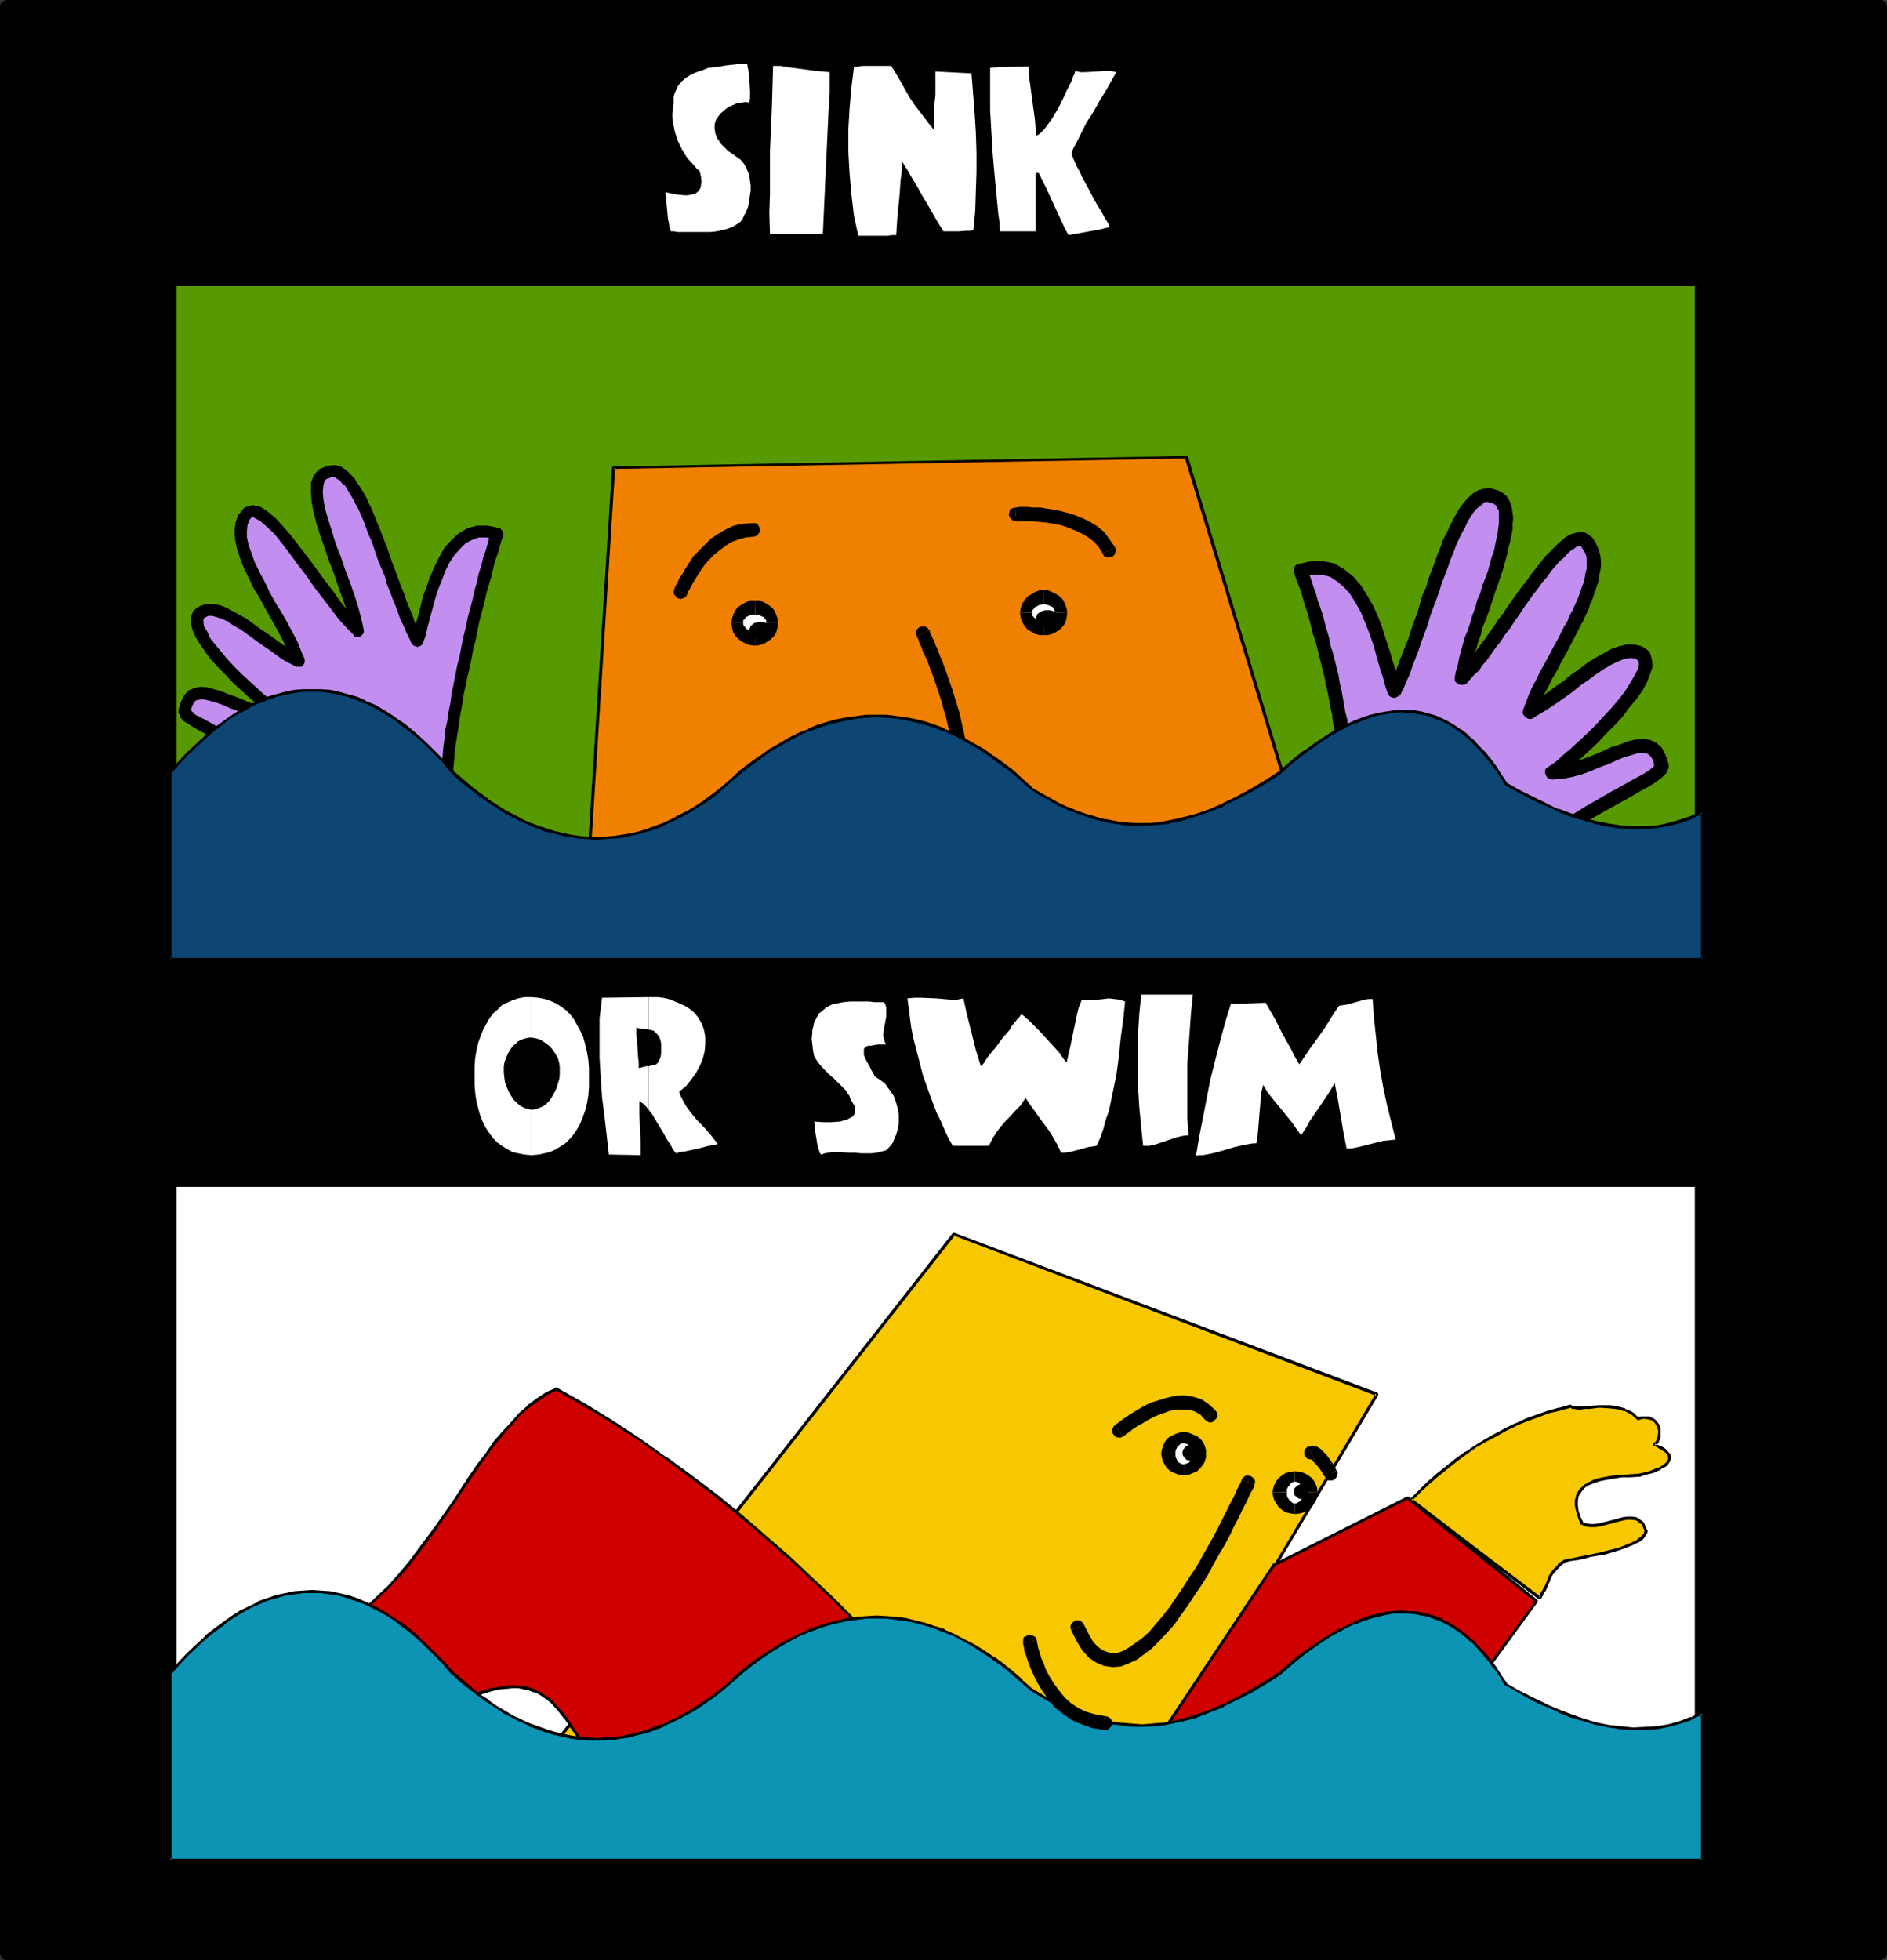
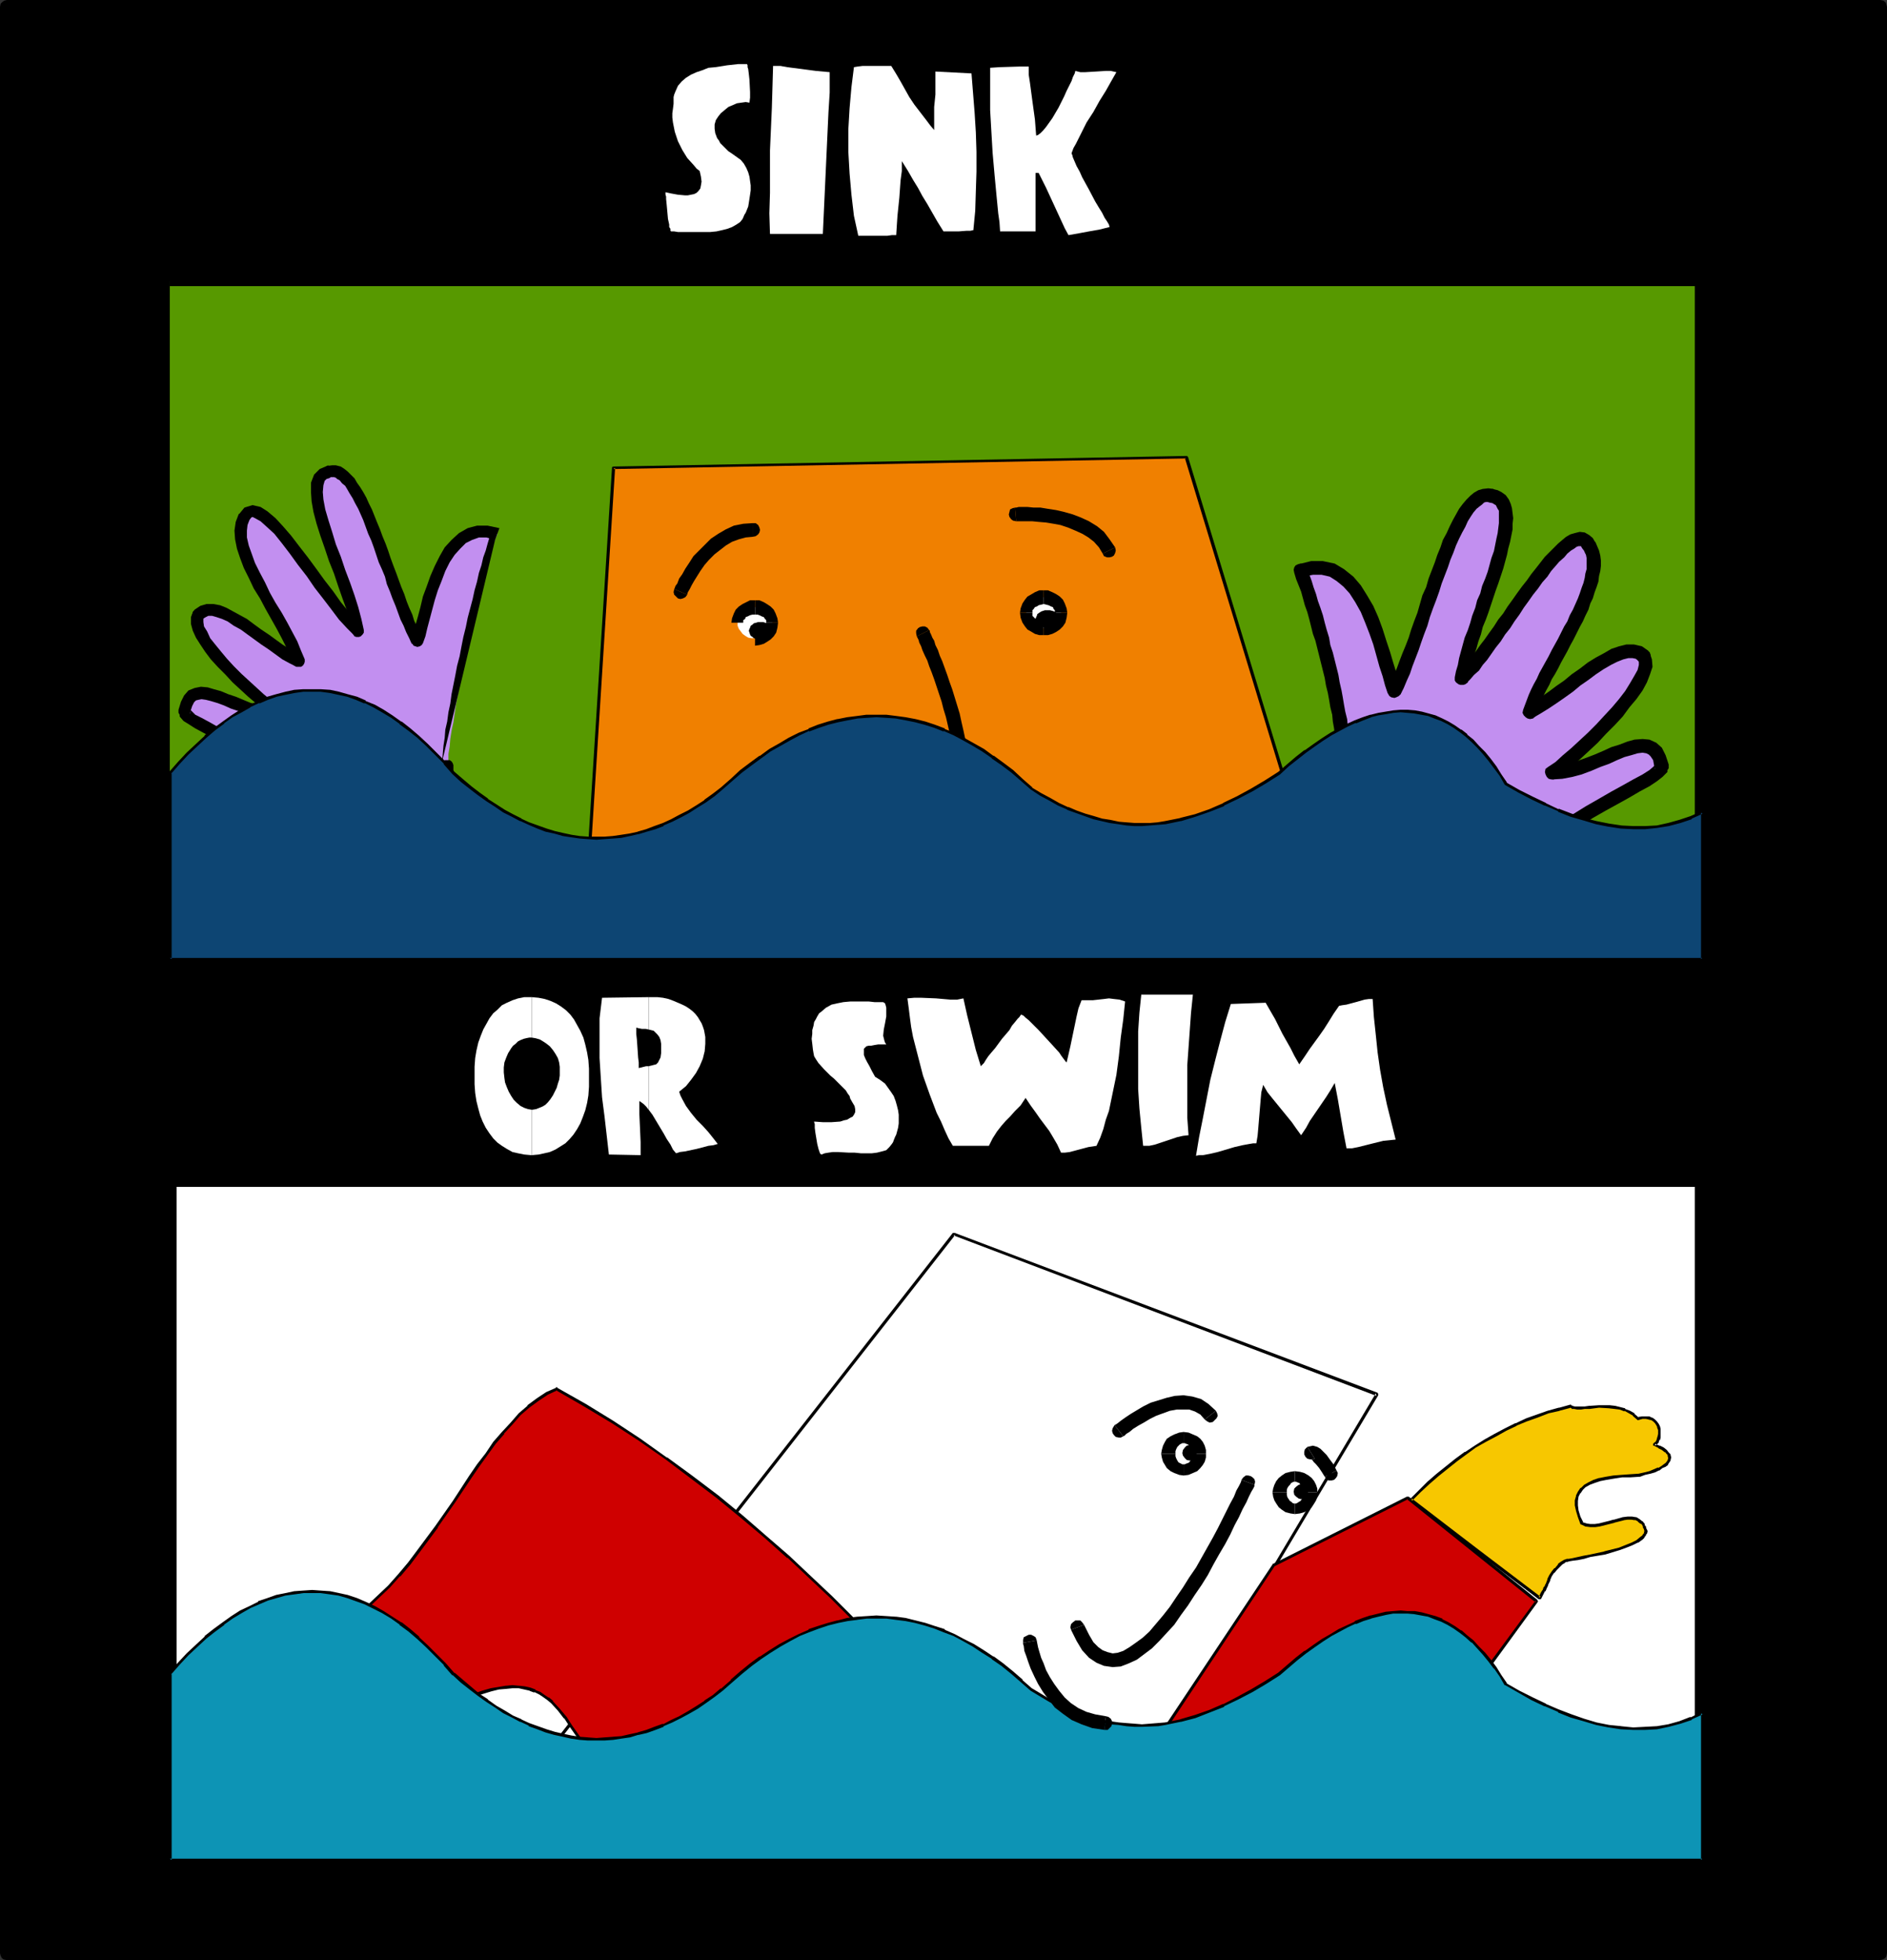
<svg xmlns="http://www.w3.org/2000/svg" xmlns:ns1="http://sodipodi.sourceforge.net/DTD/sodipodi-0.dtd" xmlns:ns2="http://www.inkscape.org/namespaces/inkscape" version="1.0" width="129.724mm" height="134.711mm" id="svg110" ns1:docname="Web Button 54.wmf">
  <rect width="100%" height="100%" fill="#333333" stroke="none" />
  <ns1:namedview id="namedview110" pagecolor="#ffffff" bordercolor="#000000" borderopacity="0.25" ns2:showpageshadow="2" ns2:pageopacity="0.0" ns2:pagecheckerboard="0" ns2:deskcolor="#d1d1d1" ns2:document-units="mm" />
  <defs id="defs1">
    <pattern id="WMFhbasepattern" patternUnits="userSpaceOnUse" width="6" height="6" x="0" y="0" />
  </defs>
  <path style="fill:#000000;fill-opacity:1;fill-rule:evenodd;stroke:none" d="M 1.778,1.777 H 488.516 V 507.368 H 1.778 Z" id="path1" />
  <path style="fill:#000000;fill-opacity:1;fill-rule:evenodd;stroke:none" d="M 490.294,1.777 488.516,0 H 473.326 458.135 442.945 427.755 412.564 397.212 382.022 366.832 351.641 336.451 321.26 306.07 290.88 275.528 260.499 245.147 229.957 214.766 199.576 184.224 169.195 153.843 138.653 123.462 108.272 93.081 77.891 62.701 47.51 32.32 16.968 1.778 v 3.555 h 15.19 15.352 15.19 15.19 15.19 15.19 15.19 15.19 15.19 15.19 15.352 15.029 15.352 15.19 15.19 15.19 15.352 15.029 15.352 15.19 15.19 15.19 15.19 15.19 15.19 15.19 15.352 15.19 15.19 15.19 15.19 15.19 l -1.778,-1.777 1.778,1.777 0.808,-0.162 0.646,-0.323 0.162,-0.646 0.162,-0.646 -0.162,-0.646 -0.162,-0.485 -0.646,-0.485 L 488.516,0 Z" id="path2" />
  <path style="fill:#000000;fill-opacity:1;fill-rule:evenodd;stroke:none" d="m 488.516,509.145 1.778,-1.777 V 491.533 475.698 460.024 444.189 428.354 412.519 396.846 381.011 365.176 349.341 333.667 317.671 301.997 286.162 270.327 254.653 238.818 222.983 207.148 191.475 175.64 159.805 143.97 128.135 112.461 96.626 80.791 65.118 49.121 33.448 17.612 1.777 h -3.555 v 15.835 15.835 15.673 15.997 15.673 15.835 15.835 15.673 15.835 15.835 15.835 15.835 15.673 15.835 15.835 15.835 15.673 15.835 15.835 15.673 15.997 15.673 15.835 15.835 15.835 15.673 15.835 15.835 15.835 15.673 15.835 15.835 l 1.778,-1.777 -1.778,1.777 0.162,0.808 0.323,0.485 0.646,0.323 0.646,0.162 0.646,-0.162 0.646,-0.323 0.323,-0.485 0.162,-0.808 z" id="path3" />
  <path style="fill:#000000;fill-opacity:1;fill-rule:evenodd;stroke:none" d="m 0,507.368 1.778,1.777 h 15.19 15.352 15.19 15.19 15.19 15.19 15.19 15.19 15.19 15.19 15.352 15.029 15.352 15.19 15.19 15.19 15.352 15.029 15.352 15.19 15.19 15.19 15.19 15.19 15.19 15.19 15.352 15.19 15.19 15.19 15.19 15.19 v -3.555 H 473.326 458.135 442.945 427.755 412.564 397.212 382.022 366.832 351.641 336.451 321.26 306.07 290.88 275.528 260.499 245.147 229.957 214.766 199.576 184.224 169.195 153.843 138.653 123.462 108.272 93.081 77.891 62.701 47.51 32.32 16.968 1.778 l 1.778,1.777 -1.778,-1.777 -0.808,0.162 -0.485,0.485 -0.323,0.485 L 0,507.368 l 0.162,0.646 0.323,0.646 0.485,0.323 0.808,0.162 z" id="path4" />
  <path style="fill:#000000;fill-opacity:1;fill-rule:evenodd;stroke:none" d="M 1.778,0 0,1.777 v 15.835 15.835 15.673 15.997 15.673 15.835 15.835 15.673 15.835 15.835 15.835 15.835 15.673 15.835 15.835 15.835 15.673 15.835 15.835 15.673 15.997 15.673 15.835 15.835 15.835 15.673 15.835 15.835 15.835 15.673 15.835 15.835 H 3.555 V 491.533 475.698 460.024 444.189 428.354 412.519 396.846 381.011 365.176 349.341 333.667 317.671 301.997 286.162 270.327 254.653 238.818 222.983 207.148 191.475 175.64 159.805 143.97 128.135 112.461 96.626 80.791 65.118 49.121 33.448 17.612 1.777 L 1.778,3.555 3.555,1.777 V 0.969 L 3.07,0.485 2.424,0.162 1.778,0 1.131,0.162 0.646,0.485 0.162,0.969 0,1.777 Z" id="path5" />
  <path style="fill:#579900;fill-opacity:1;fill-rule:evenodd;stroke:none" d="M 44.117,73.035 H 442.137 V 249.321 H 44.117 Z" id="path6" />
  <path style="fill:#000000;fill-opacity:1;fill-rule:evenodd;stroke:none" d="m 443.915,73.035 -1.778,-1.131 H 44.117 v 2.424 H 442.137 l -1.778,-1.293 1.778,1.293 0.808,-0.162 0.485,-0.162 0.485,-0.485 v -0.485 -0.485 l -0.485,-0.323 -0.485,-0.323 h -0.808 z" id="path7" />
  <path style="fill:#000000;fill-opacity:1;fill-rule:evenodd;stroke:none" d="m 442.137,250.452 1.778,-1.131 V 73.035 h -3.555 V 249.321 l 1.778,-1.293 -1.778,1.293 0.162,0.485 0.323,0.323 0.646,0.323 h 0.646 0.646 l 0.646,-0.323 0.485,-0.323 v -0.485 z" id="path8" />
  <path style="fill:#000000;fill-opacity:1;fill-rule:evenodd;stroke:none" d="m 42.339,249.321 1.778,1.131 H 442.137 V 248.029 H 44.117 l 1.778,1.293 -1.778,-1.293 -0.646,0.162 -0.646,0.162 -0.323,0.485 -0.162,0.485 0.162,0.323 0.323,0.485 0.646,0.162 0.646,0.162 z" id="path9" />
-   <path style="fill:#000000;fill-opacity:1;fill-rule:evenodd;stroke:none" d="m 44.117,71.904 -1.778,1.131 V 249.321 h 3.555 V 73.035 l -1.778,1.293 1.778,-1.293 V 72.55 L 45.41,72.227 44.763,71.904 h -0.646 -0.646 l -0.646,0.323 -0.323,0.323 -0.162,0.485 z" id="path10" />
  <path style="fill:#ffffff;fill-opacity:1;fill-rule:evenodd;stroke:none" d="M 44.117,483.292 H 442.137 V 307.006 H 44.117 Z" id="path11" />
  <path style="fill:#000000;fill-opacity:1;fill-rule:evenodd;stroke:none" d="m 443.915,483.292 -1.778,1.131 H 44.117 v -2.424 H 442.137 l -1.778,1.293 1.778,-1.293 0.808,0.162 0.485,0.323 0.485,0.323 v 0.485 0.323 l -0.485,0.485 -0.485,0.323 h -0.808 z" id="path12" />
  <path style="fill:#000000;fill-opacity:1;fill-rule:evenodd;stroke:none" d="m 442.137,305.875 1.778,1.131 v 176.286 h -3.555 V 307.006 l 1.778,1.293 -1.778,-1.293 0.162,-0.485 0.323,-0.323 0.646,-0.323 h 0.646 0.646 l 0.646,0.323 0.485,0.323 v 0.485 z" id="path13" />
  <path style="fill:#000000;fill-opacity:1;fill-rule:evenodd;stroke:none" d="m 42.339,307.006 1.778,-1.131 H 442.137 v 2.424 H 44.117 l 1.778,-1.293 -1.778,1.293 -0.646,-0.162 -0.646,-0.162 -0.323,-0.485 -0.162,-0.485 0.162,-0.323 0.323,-0.485 0.646,-0.162 0.646,-0.162 z" id="path14" />
  <path style="fill:#000000;fill-opacity:1;fill-rule:evenodd;stroke:none" d="m 44.117,484.423 -1.778,-1.131 V 307.006 h 3.555 v 176.286 l -1.778,-1.293 1.778,1.293 v 0.485 l -0.485,0.323 -0.646,0.323 h -0.646 -0.646 l -0.646,-0.323 -0.323,-0.323 -0.162,-0.485 z" id="path15" />
  <path style="fill:#f08000;fill-opacity:1;fill-rule:evenodd;stroke:none" d="m 152.873,226.377 6.464,-104.867 148.833,-2.747 30.704,100.827 z" id="path16" />
  <path style="fill:#000000;fill-opacity:1;fill-rule:evenodd;stroke:none" d="m 152.873,225.892 0.323,0.485 6.626,-104.867 -0.485,0.323 148.833,-2.747 -0.323,-0.162 30.704,100.827 0.323,-0.485 -186.001,6.625 v 0.808 l 186.001,-6.625 h 0.162 l 0.162,-0.162 v 0 -0.162 h 0.162 v -0.162 0 L 308.656,118.601 h -0.162 v -0.162 0 h -0.162 -0.162 l -148.833,2.747 v 0 h -0.162 v 0 0.162 h -0.162 v 0.162 l -6.626,104.867 v 0 l 0.162,0.162 v 0 0.162 h 0.162 0.162 z" id="path17" />
  <path style="fill:#000000;fill-opacity:1;fill-rule:evenodd;stroke:none" d="m 241.43,163.683 -0.485,-0.646 -0.646,-0.323 h -0.646 l -0.646,0.162 -0.485,0.323 -0.485,0.646 v 0.646 l 0.162,0.808 z" id="path18" />
  <path style="fill:#000000;fill-opacity:1;fill-rule:evenodd;stroke:none" d="m 246.278,215.712 1.293,-1.131 1.131,-1.293 1.131,-1.616 0.646,-1.616 0.646,-1.777 0.323,-1.777 0.323,-2.101 v -1.939 -1.939 l -0.162,-2.101 -0.162,-2.262 -0.323,-2.101 -0.323,-2.101 -0.485,-2.262 -0.485,-2.101 -0.485,-2.262 -0.646,-2.101 -0.646,-2.101 -0.646,-2.101 -0.646,-1.777 -0.646,-1.939 -0.646,-1.777 -0.646,-1.777 -0.646,-1.454 -0.485,-1.454 -0.646,-1.293 -0.323,-1.131 -0.485,-0.808 -0.323,-0.808 -0.323,-0.646 v -0.323 l -0.162,-0.162 -3.232,1.616 v 0 l 0.162,0.323 0.323,0.646 0.162,0.646 0.485,0.969 0.323,0.97 0.646,1.454 0.646,1.293 0.485,1.454 0.646,1.616 0.646,1.777 0.646,1.939 0.646,1.939 0.646,1.939 0.485,1.939 0.646,2.101 0.485,2.101 0.485,2.101 0.485,2.101 0.323,2.101 0.162,1.939 0.323,1.939 0.162,1.939 v 1.939 l -0.162,1.777 -0.323,1.616 -0.162,1.616 -0.485,1.293 -0.485,1.131 -0.808,1.131 -0.808,0.969 -0.808,0.808 z" id="path19" />
  <path style="fill:#000000;fill-opacity:1;fill-rule:evenodd;stroke:none" d="m 244.177,212.804 -0.485,0.485 -0.323,0.646 v 0.646 l 0.323,0.646 0.485,0.485 0.646,0.323 h 0.646 l 0.808,-0.323 z" id="path20" />
-   <path style="fill:#f7c700;fill-opacity:1;fill-rule:evenodd;stroke:none" d="M 144.632,452.268 247.894,320.579 357.782,362.106 292.172,472.466 Z" id="path21" />
  <path style="fill:#000000;fill-opacity:1;fill-rule:evenodd;stroke:none" d="m 144.632,451.945 0.323,0.646 103.262,-131.851 -0.485,0.162 109.888,41.688 -0.162,-0.646 -65.61,110.361 0.323,-0.162 -147.541,-20.198 -0.162,0.646 147.541,20.198 h 0.162 v 0 h 0.162 v 0 l 0.162,-0.162 65.61,-110.199 v -0.162 0 -0.162 0 -0.162 h -0.162 v -0.162 L 248.056,320.256 h -0.162 -0.162 v 0 h -0.162 v 0 L 144.309,452.107 h -0.162 v 0.162 0.162 0 l 0.162,0.162 v 0 h 0.162 v 0 z" id="path22" />
  <path style="fill:#c28ff0;fill-opacity:1;fill-rule:evenodd;stroke:none" d="m 349.217,203.594 0.162,-1.293 v -3.878 l -0.162,-2.908 -0.323,-3.232 -0.485,-3.393 -0.646,-3.555 -0.646,-3.878 -0.808,-3.716 -1.778,-7.918 -2.101,-7.594 -1.131,-3.716 -1.131,-3.555 -1.131,-3.555 -1.131,-3.232 1.454,-0.323 1.616,-0.323 1.293,-0.162 1.293,0.162 1.293,0.162 1.131,0.485 1.293,0.485 0.97,0.646 1.131,0.808 0.97,0.969 0.808,0.969 0.97,1.131 0.808,1.131 0.808,1.293 1.454,2.585 1.131,2.908 1.131,2.908 1.131,2.908 0.808,2.908 0.808,2.908 0.808,2.585 0.646,2.262 0.323,0.97 0.323,0.969 0.808,-1.616 0.646,-1.777 1.616,-3.716 1.454,-4.04 1.616,-4.363 2.909,-8.725 1.616,-4.363 1.454,-4.201 1.454,-3.878 0.808,-1.939 0.808,-1.777 0.808,-1.616 0.808,-1.616 0.808,-1.454 0.808,-1.293 0.808,-1.131 0.808,-0.97 0.808,-0.808 0.808,-0.646 0.808,-0.485 0.97,-0.323 0.808,-0.162 0.97,0.162 0.97,0.323 0.808,0.323 0.646,0.485 0.485,0.646 0.485,0.969 0.162,0.808 0.162,1.131 0.162,1.131 -0.162,1.293 v 1.454 l -0.323,1.454 -0.323,1.616 -0.323,1.616 -0.485,1.616 -0.97,3.555 -1.131,3.716 -1.454,3.716 -1.293,3.878 -1.293,3.878 -1.293,3.716 -1.131,3.555 -0.808,3.393 -0.323,1.616 -0.323,1.454 0.97,-0.808 0.97,-1.131 0.97,-1.293 1.131,-1.293 2.262,-2.908 2.262,-3.232 2.424,-3.393 5.01,-6.948 2.424,-3.232 2.424,-3.232 1.131,-1.454 1.131,-1.293 0.97,-1.293 1.131,-1.131 1.131,-0.969 0.97,-0.808 0.808,-0.808 0.97,-0.485 0.808,-0.162 0.808,-0.162 h 0.808 l 0.485,0.323 0.646,0.485 0.485,0.808 0.485,0.969 0.323,0.969 0.323,0.969 v 1.131 1.131 1.131 l -0.323,1.293 -0.162,1.293 -0.808,2.747 -1.131,2.747 -1.293,3.07 -1.454,2.908 -3.232,6.14 -3.232,5.979 -1.454,2.908 -1.454,2.747 -1.131,2.585 -0.323,1.293 -0.485,1.131 1.939,-0.969 1.778,-1.293 2.101,-1.293 2.101,-1.616 1.939,-1.454 2.101,-1.616 4.202,-2.908 1.939,-1.293 1.939,-1.293 1.778,-0.808 1.778,-0.646 0.97,-0.323 0.808,-0.162 h 1.454 l 0.808,0.162 0.646,0.162 0.646,0.323 0.485,0.485 0.323,0.646 0.162,0.646 0.162,0.646 -0.162,0.646 v 0.808 l -0.646,1.777 -0.97,1.939 -0.646,0.969 -1.454,2.101 -1.616,2.262 -1.939,2.262 -1.939,2.262 -2.101,2.101 -2.262,2.262 -2.262,2.101 -2.262,1.939 -2.101,1.939 -2.101,1.616 -1.778,1.454 2.262,-0.162 2.424,-0.485 2.424,-0.646 2.262,-0.808 4.525,-1.777 2.101,-0.969 2.101,-0.808 1.939,-0.646 1.778,-0.485 0.808,-0.162 h 1.454 l 0.646,0.162 0.646,0.323 0.646,0.323 0.485,0.323 0.485,0.646 0.485,0.646 0.323,0.808 0.323,0.969 0.323,1.131 v 0.162 l -0.162,0.485 -0.323,0.323 -0.485,0.485 -0.485,0.485 -0.808,0.485 -0.808,0.646 -1.131,0.485 -1.131,0.646 -1.131,0.808 -1.454,0.646 -1.293,0.808 -3.07,1.616 -3.232,1.777 -3.232,2.101 -3.555,1.939 -3.394,2.262 -3.232,2.424 -3.07,2.424 -2.909,2.585 -1.454,1.293 -1.131,1.454 -1.131,1.293 -0.97,1.454 -5.333,-3.232 -5.333,-3.07 -10.827,-5.979 -10.827,-5.979 -5.333,-3.07 z" id="path23" />
  <path style="fill:#000000;fill-opacity:1;fill-rule:evenodd;stroke:none" d="m 338.552,149.787 1.131,-2.262 0.485,1.616 0.646,1.777 0.485,1.616 0.646,1.777 0.485,1.777 0.646,1.777 0.646,1.939 0.485,1.939 0.485,1.777 0.646,2.101 0.323,1.939 0.646,1.939 0.485,1.939 0.485,1.939 0.485,1.939 0.323,1.939 0.485,2.101 0.323,1.777 0.323,1.939 0.323,1.777 0.485,1.939 0.162,1.777 0.323,1.777 0.162,1.777 0.162,1.616 0.162,1.616 0.162,1.454 v 1.616 1.293 1.616 1.131 l -0.162,1.293 -3.555,-0.485 v -1.131 l 0.162,-0.969 v -1.454 -1.131 l -0.162,-1.454 -0.162,-1.454 v -1.616 l -0.323,-1.616 -0.162,-1.616 -0.162,-1.616 -0.323,-1.777 -0.162,-1.777 -0.485,-1.939 -0.323,-1.939 -0.323,-1.777 -0.485,-1.939 -0.323,-1.939 -0.485,-1.939 -0.485,-1.939 -0.485,-1.939 -0.485,-1.939 -0.485,-1.939 -0.646,-1.777 -0.485,-1.939 -0.485,-1.939 -0.485,-1.777 -0.646,-1.777 -0.485,-1.777 -0.485,-1.777 -0.646,-1.616 -0.646,-1.616 -0.485,-1.616 1.131,-2.262 -1.131,2.262 -0.162,-0.808 0.162,-0.646 0.323,-0.485 0.646,-0.323 0.646,-0.162 0.646,0.162 0.646,0.323 0.485,0.646 z" id="path24" />
  <path style="fill:#000000;fill-opacity:1;fill-rule:evenodd;stroke:none" d="m 363.923,180.326 -3.394,-0.323 -0.646,-1.939 -0.646,-2.424 -0.808,-2.424 -0.808,-2.908 -0.808,-2.908 -0.97,-2.747 -1.131,-2.908 -1.131,-2.747 -1.454,-2.585 -1.454,-2.262 -1.616,-1.777 -1.778,-1.454 -1.778,-1.131 -2.101,-0.485 h -2.262 l -2.586,0.485 -1.131,-3.232 3.232,-0.808 h 3.07 l 3.07,0.646 2.424,1.454 2.424,1.939 1.939,2.262 1.616,2.585 1.616,2.747 1.293,2.908 1.131,3.07 0.97,3.07 0.97,2.908 0.808,2.747 0.808,2.585 0.485,2.262 0.646,1.939 -3.232,-0.162 3.232,0.162 0.162,0.808 -0.162,0.646 -0.485,0.485 -0.646,0.323 -0.485,0.162 -0.808,-0.162 -0.485,-0.323 -0.485,-0.808 z" id="path25" />
  <path style="fill:#000000;fill-opacity:1;fill-rule:evenodd;stroke:none" d="m 387.193,130.558 h -0.162 l -0.485,-0.162 h -0.485 l -0.485,0.162 -0.485,0.485 -0.646,0.485 -0.808,0.646 -0.808,0.969 -0.646,0.97 -0.808,1.293 -0.646,1.454 -0.808,1.454 -0.808,1.616 -0.808,1.777 -0.646,1.777 -0.808,1.939 -0.646,1.939 -0.808,2.101 -0.808,2.101 -0.646,2.101 -0.808,2.262 -0.808,2.101 -0.808,2.262 -0.646,2.262 -0.808,2.101 -0.808,2.262 -0.646,1.939 -0.808,2.101 -0.808,2.101 -0.646,1.939 -0.808,1.777 -0.808,1.939 -0.808,1.616 -3.232,-1.616 0.808,-1.616 0.646,-1.616 0.808,-1.939 0.646,-1.777 0.808,-2.101 0.808,-1.939 0.808,-2.101 0.646,-2.101 0.808,-2.262 0.808,-2.101 0.646,-2.262 0.646,-2.262 0.97,-2.101 0.646,-2.262 0.808,-2.101 0.808,-2.101 0.646,-1.939 0.808,-1.939 0.646,-1.939 0.97,-1.777 0.808,-1.777 0.808,-1.616 0.808,-1.454 0.808,-1.454 0.97,-1.293 0.97,-1.131 0.97,-0.97 0.97,-0.808 1.131,-0.646 1.131,-0.323 1.454,-0.162 1.293,0.162 h -0.323 0.323 l 0.646,0.485 0.485,0.485 0.162,0.646 v 0.646 l -0.485,0.646 -0.323,0.323 -0.646,0.323 h -0.808 z" id="path26" />
  <path style="fill:#000000;fill-opacity:1;fill-rule:evenodd;stroke:none" d="m 381.052,177.417 -3.07,-1.454 0.323,-1.616 0.485,-1.616 0.323,-1.777 0.485,-1.777 0.485,-1.777 0.485,-1.777 0.808,-1.939 0.646,-1.939 0.485,-1.777 0.808,-2.101 0.485,-1.939 0.808,-1.777 0.485,-1.939 0.808,-1.939 0.646,-1.777 0.485,-1.777 0.485,-1.777 0.646,-1.777 0.323,-1.616 0.323,-1.616 0.323,-1.454 0.162,-1.293 0.162,-1.293 v -1.293 -0.969 -0.969 l -0.323,-0.485 -0.323,-0.646 -0.162,-0.323 -0.323,-0.162 -0.485,-0.323 -0.646,-0.162 0.485,-3.555 1.454,0.323 0.97,0.485 1.131,0.808 0.808,1.131 0.485,1.131 0.323,1.131 0.162,1.293 0.162,1.293 -0.162,1.454 v 1.454 l -0.323,1.616 -0.323,1.616 -0.485,1.777 -0.323,1.616 -0.485,1.777 -0.485,1.777 -0.646,1.939 -0.646,1.939 -0.646,1.777 -0.646,1.939 -0.646,1.939 -0.646,1.939 -0.646,1.777 -0.808,1.939 -0.485,1.939 -0.646,1.777 -0.485,1.777 -0.646,1.939 -0.485,1.616 -0.323,1.616 -0.323,1.616 -0.323,1.293 -2.909,-1.616 2.909,1.616 -0.162,0.808 -0.646,0.485 -0.485,0.162 h -0.808 l -0.485,-0.162 -0.646,-0.485 -0.323,-0.485 v -0.808 z" id="path27" />
  <path style="fill:#000000;fill-opacity:1;fill-rule:evenodd;stroke:none" d="m 411.433,142.677 h -0.162 l -0.323,-0.485 -0.162,-0.323 h -0.162 -0.162 -0.323 l -0.485,0.162 -0.646,0.485 -0.808,0.485 -0.97,0.808 -0.808,0.97 -1.293,1.131 -0.97,1.131 -1.131,1.293 -0.97,1.454 -1.293,1.454 -1.131,1.616 -1.293,1.616 -1.131,1.616 -1.293,1.777 -1.131,1.777 -1.293,1.777 -1.131,1.777 -1.293,1.616 -1.131,1.777 -1.293,1.616 -1.131,1.616 -1.131,1.616 -1.131,1.293 -0.97,1.454 -1.293,1.131 -0.97,1.131 -0.97,0.969 -2.424,-2.585 0.808,-0.808 0.97,-0.97 0.97,-1.293 0.97,-1.131 1.131,-1.454 1.131,-1.616 1.131,-1.454 1.131,-1.616 1.293,-1.777 1.131,-1.777 1.293,-1.616 1.131,-1.777 1.293,-1.777 1.131,-1.616 1.293,-1.777 1.293,-1.616 1.131,-1.616 1.293,-1.616 1.131,-1.454 1.131,-1.454 1.131,-1.131 1.293,-1.293 0.97,-0.969 1.131,-0.969 0.97,-0.808 1.131,-0.646 1.131,-0.323 1.293,-0.323 1.293,0.162 1.131,0.646 0.97,0.808 0.646,1.131 v -0.162 0.162 l 0.323,0.808 -0.162,0.808 -0.323,0.485 -0.646,0.485 -0.646,0.162 -0.646,-0.162 -0.485,-0.162 -0.646,-0.646 z" id="path28" />
  <path style="fill:#000000;fill-opacity:1;fill-rule:evenodd;stroke:none" d="m 398.344,186.466 -2.586,-2.101 0.485,-1.293 0.485,-1.293 0.485,-1.293 0.646,-1.454 0.646,-1.293 0.808,-1.454 0.646,-1.454 0.808,-1.454 0.808,-1.454 0.808,-1.454 0.808,-1.616 0.808,-1.454 0.808,-1.454 0.808,-1.616 0.808,-1.616 0.808,-1.293 0.646,-1.616 0.808,-1.454 0.646,-1.454 0.646,-1.454 0.485,-1.293 0.485,-1.454 0.485,-1.293 0.323,-1.293 0.162,-1.131 0.323,-1.131 v -1.131 -0.808 -0.969 l -0.162,-0.808 -0.323,-0.646 -0.323,-0.808 3.07,-1.939 0.485,1.131 0.485,1.131 0.323,1.293 0.162,1.293 v 1.454 l -0.162,1.293 -0.323,1.293 -0.162,1.454 -0.485,1.454 -0.485,1.293 -0.485,1.616 -0.646,1.293 -0.485,1.616 -0.808,1.616 -0.646,1.454 -0.808,1.454 -0.808,1.616 -0.808,1.616 -0.808,1.454 -0.808,1.616 -0.808,1.454 -0.808,1.454 -0.808,1.616 -0.808,1.454 -0.808,1.293 -0.646,1.454 -0.808,1.454 -0.646,1.293 -0.485,1.293 -0.485,1.293 -0.485,1.131 -0.323,1.131 -2.586,-2.262 2.586,2.262 -0.485,0.646 -0.485,0.485 -0.808,0.162 -0.646,-0.162 -0.485,-0.323 -0.485,-0.485 -0.323,-0.646 0.162,-0.808 z" id="path29" />
  <path style="fill:#000000;fill-opacity:1;fill-rule:evenodd;stroke:none" d="m 425.492,171.439 0.323,0.323 -0.808,-0.646 -0.808,-0.162 h -1.131 l -1.293,0.323 -1.616,0.646 -1.616,0.808 -1.939,1.131 -1.939,1.293 -1.939,1.454 -2.101,1.454 -1.939,1.616 -2.262,1.616 -2.101,1.454 -1.939,1.293 -2.101,1.293 -1.939,1.131 -1.616,-3.232 1.778,-0.969 1.778,-1.131 2.101,-1.454 1.939,-1.454 2.101,-1.454 1.939,-1.616 2.101,-1.454 2.101,-1.616 2.101,-1.293 2.101,-1.131 1.939,-1.131 1.939,-0.646 1.939,-0.485 h 1.939 l 2.101,0.485 1.616,1.131 0.323,0.323 -0.323,-0.323 0.485,0.646 0.162,0.646 -0.162,0.646 -0.323,0.646 -0.485,0.323 -0.646,0.162 h -0.808 l -0.646,-0.323 z" id="path30" />
  <path style="fill:#000000;fill-opacity:1;fill-rule:evenodd;stroke:none" d="m 403.353,202.462 -1.131,-3.232 1.939,-1.293 1.939,-1.777 2.101,-1.777 2.101,-1.939 2.262,-2.101 2.262,-2.262 1.939,-2.101 2.101,-2.262 1.778,-2.101 1.616,-2.101 1.293,-2.101 1.131,-1.939 0.808,-1.454 0.323,-1.293 v -0.808 l -0.323,-0.485 3.07,-2.101 0.646,1.939 0.162,1.939 -0.646,1.939 -0.808,2.101 -1.131,2.101 -1.616,2.262 -1.778,2.101 -1.778,2.424 -2.101,2.262 -2.262,2.262 -2.101,2.262 -2.424,2.262 -2.101,1.939 -2.262,1.939 -2.101,1.616 -1.939,1.454 -1.131,-3.232 1.131,3.232 -0.646,0.323 h -0.646 l -0.646,-0.162 -0.485,-0.485 -0.323,-0.646 -0.162,-0.646 0.162,-0.808 0.646,-0.485 z" id="path31" />
  <path style="fill:#000000;fill-opacity:1;fill-rule:evenodd;stroke:none" d="m 430.017,199.716 -0.162,-0.485 -0.323,-1.777 -0.646,-0.97 -0.485,-0.485 -0.646,-0.323 -0.97,-0.162 -1.293,0.162 -1.616,0.485 -1.778,0.485 -1.939,0.808 -2.101,0.969 -2.262,0.808 -2.262,0.969 -2.586,0.97 -2.424,0.646 -2.586,0.485 -2.586,0.162 -0.162,-3.555 2.262,-0.162 2.101,-0.485 2.424,-0.646 2.262,-0.808 2.101,-0.808 2.262,-0.97 2.101,-0.969 2.101,-0.646 2.101,-0.808 1.778,-0.485 2.101,-0.162 1.778,0.162 1.778,0.808 1.454,1.293 0.97,1.939 0.808,2.424 -0.323,-0.485 0.323,0.485 v 0.97 l -0.323,0.485 -0.646,0.485 -0.646,0.323 h -0.646 l -0.646,-0.323 -0.485,-0.485 -0.323,-0.808 z" id="path32" />
  <path style="fill:#000000;fill-opacity:1;fill-rule:evenodd;stroke:none" d="m 393.172,226.538 -2.424,0.646 2.262,-3.07 2.586,-2.747 2.909,-2.747 3.232,-2.424 3.394,-2.424 3.555,-2.262 3.394,-2.101 3.394,-1.939 3.07,-1.777 3.232,-1.777 2.586,-1.454 2.424,-1.293 1.778,-1.131 1.131,-0.969 0.323,-0.323 v 0.97 l 3.232,-1.616 v 2.424 l -1.293,1.293 -1.454,1.131 -1.939,1.293 -2.424,1.293 -2.747,1.616 -2.909,1.616 -3.232,1.777 -3.394,1.939 -3.394,2.101 -3.232,2.262 -3.232,2.262 -3.07,2.262 -2.747,2.585 -2.424,2.585 -2.101,2.585 -2.424,0.646 2.424,-0.646 -0.485,0.646 -0.646,0.162 h -0.646 l -0.646,-0.323 -0.485,-0.323 -0.323,-0.646 v -0.808 l 0.323,-0.646 z" id="path33" />
  <path style="fill:#000000;fill-opacity:1;fill-rule:evenodd;stroke:none" d="m 350.995,203.755 -0.808,-1.777 1.454,0.808 1.131,0.808 1.454,0.808 1.131,0.808 1.454,0.808 1.293,0.808 1.454,0.808 1.293,0.646 1.454,0.808 1.131,0.646 1.454,0.646 1.454,0.969 1.293,0.646 1.293,0.808 1.293,0.646 1.454,0.808 1.293,0.646 1.454,0.808 1.293,0.808 1.293,0.646 1.293,0.808 1.454,0.646 1.293,0.808 1.454,0.808 1.293,0.808 1.293,0.646 1.293,0.808 1.454,0.808 1.293,0.808 1.293,0.808 1.454,0.808 1.293,0.808 -1.939,3.232 -1.293,-0.808 -1.293,-0.97 -1.293,-0.808 -1.293,-0.808 -1.454,-0.646 -1.293,-0.808 -1.293,-0.808 -1.454,-0.808 -1.293,-0.646 -1.293,-0.808 -1.454,-0.646 -1.293,-0.808 -1.293,-0.808 -1.454,-0.646 -1.293,-0.808 -1.293,-0.646 -1.293,-0.808 -1.454,-0.646 -1.454,-0.808 -1.293,-0.808 -1.293,-0.646 -1.454,-0.808 -1.293,-0.808 -1.293,-0.808 -1.454,-0.646 -1.293,-0.808 -1.293,-0.808 -1.454,-0.808 -1.293,-0.808 -1.293,-0.808 -1.454,-0.808 -1.293,-0.808 -0.808,-1.777 0.808,1.777 -0.485,-0.646 -0.323,-0.485 v -0.808 l 0.323,-0.646 0.323,-0.485 0.646,-0.323 h 0.646 l 0.808,0.323 z" id="path34" />
  <path style="fill:#c28ff0;fill-opacity:1;fill-rule:evenodd;stroke:none" d="m 116.352,204.401 -0.162,-1.131 v -1.131 -1.293 l 0.162,-1.616 0.162,-1.616 v -1.777 l 0.323,-1.939 0.162,-1.939 0.323,-2.101 0.485,-2.262 0.646,-4.524 0.97,-4.847 0.97,-5.009 2.262,-10.018 0.97,-4.847 1.293,-4.686 1.131,-4.363 0.485,-2.101 0.646,-1.939 0.485,-1.777 0.485,-1.777 0.485,-1.616 0.646,-1.454 -1.454,-0.323 -1.293,-0.162 -1.131,-0.162 -1.293,0.162 -0.97,0.162 -1.131,0.323 -0.97,0.485 -0.97,0.646 -0.808,0.646 -0.808,0.969 -0.808,0.808 -0.808,0.97 -1.293,2.101 -1.293,2.424 -0.97,2.585 -0.97,2.585 -0.808,2.585 -0.808,2.585 -0.646,2.424 -0.646,2.262 -0.485,2.101 -0.485,1.616 -0.808,-1.454 -0.646,-1.454 -1.454,-3.232 -1.293,-3.555 -1.454,-3.716 -1.454,-3.716 -1.293,-3.878 -1.454,-3.716 -1.293,-3.716 -1.454,-3.393 -1.454,-3.232 -0.646,-1.454 -0.808,-1.293 -0.646,-1.293 -0.808,-1.131 -0.646,-0.969 -0.808,-0.808 -0.646,-0.808 -0.808,-0.646 -0.646,-0.323 -0.808,-0.162 -0.808,-0.162 -0.808,0.162 -0.808,0.162 -0.646,0.485 -0.646,0.485 -0.323,0.646 -0.485,0.646 -0.162,0.808 -0.162,0.97 v 0.969 1.131 l 0.323,1.293 0.162,1.293 0.323,1.293 0.646,2.908 0.97,3.07 1.131,3.232 1.293,3.232 1.131,3.393 1.131,3.393 1.293,3.232 0.97,3.07 0.808,3.07 0.323,1.293 0.323,1.293 -0.97,-0.808 -0.808,-0.969 -0.97,-0.97 -0.97,-1.131 -1.939,-2.585 -2.101,-2.747 -4.363,-5.979 -2.262,-2.908 -2.101,-2.908 -2.262,-2.747 -0.97,-1.131 -0.97,-1.293 -1.131,-0.969 -0.808,-0.969 -0.97,-0.808 -0.97,-0.808 -0.808,-0.485 -0.646,-0.485 -0.808,-0.323 h -0.646 -0.646 l -0.646,0.323 -0.485,0.485 -0.323,0.646 -0.485,0.808 -0.323,0.969 -0.162,0.808 v 0.969 0.97 l 0.162,1.131 0.162,0.97 0.323,1.131 0.646,2.424 0.97,2.424 1.131,2.585 1.454,2.585 2.909,5.332 2.909,5.171 1.454,2.424 1.131,2.424 1.131,2.262 0.808,2.101 -1.778,-0.808 -1.778,-1.131 -1.778,-1.131 -1.778,-1.293 -3.555,-2.585 -3.717,-2.585 -1.778,-1.131 -1.616,-0.969 -1.778,-0.808 -1.454,-0.485 -1.454,-0.323 h -0.646 -0.808 l -0.485,0.162 -0.646,0.162 -0.646,0.323 -0.485,0.485 -0.162,0.485 -0.162,0.485 v 1.293 l 0.162,0.646 0.162,0.646 0.323,0.808 0.485,0.808 0.97,1.777 1.293,1.777 1.454,1.939 1.778,1.939 1.778,1.939 1.939,1.939 3.878,3.555 2.101,1.777 1.778,1.616 1.939,1.454 1.616,1.131 H 70.781 l -2.101,-0.485 -2.101,-0.485 -2.101,-0.646 -1.939,-0.808 -1.939,-0.808 -1.939,-0.646 -1.778,-0.808 -1.616,-0.485 -1.616,-0.323 -1.293,-0.162 h -0.646 l -0.646,0.162 -0.485,0.162 -0.646,0.323 -0.485,0.323 -0.323,0.485 -0.323,0.646 -0.323,0.808 -0.323,0.808 -0.162,0.97 v 0.323 0.323 l 0.323,0.323 0.485,0.323 0.485,0.323 0.646,0.485 0.808,0.646 0.808,0.485 0.97,0.485 1.131,0.646 2.424,1.293 2.586,1.293 1.454,0.808 1.454,0.808 2.909,1.616 3.07,1.777 3.07,1.939 2.909,1.939 2.747,2.101 2.586,2.262 1.131,1.131 1.131,1.131 0.97,1.293 0.97,1.131 1.131,-0.646 1.131,-0.646 1.131,-0.485 1.131,-0.323 2.101,-0.646 1.939,-0.323 2.101,-0.162 1.939,0.162 4.04,0.485 3.878,0.485 h 1.939 2.101 l 2.101,-0.323 2.101,-0.485 1.131,-0.485 1.131,-0.485 1.131,-0.646 z" id="path35" />
-   <path style="fill:#000000;fill-opacity:1;fill-rule:evenodd;stroke:none" d="m 128.633,140.253 -0.97,-2.101 -0.485,1.454 -0.485,1.616 -0.485,1.777 -0.646,1.777 -0.485,2.101 -0.646,1.939 -0.485,2.262 -0.646,2.262 -0.485,2.262 -0.646,2.424 -0.646,2.424 -0.485,2.424 -0.646,2.585 -0.485,2.424 -0.485,2.585 -0.646,2.424 -0.485,2.585 -0.485,2.424 -0.485,2.424 -0.323,2.424 -0.485,2.262 -0.323,2.424 -0.485,2.101 -0.162,2.101 -0.323,2.101 -0.162,1.939 -0.162,1.777 -0.162,1.777 -0.162,1.454 v 1.454 l 0.162,1.293 v 1.131 l 3.07,-0.323 v -0.97 -1.131 -1.293 -1.454 l 0.162,-1.616 0.162,-1.777 0.162,-1.939 0.323,-1.939 0.323,-2.101 0.323,-2.101 0.323,-2.262 0.485,-2.424 0.323,-2.424 0.485,-2.262 0.485,-2.424 0.646,-2.585 0.485,-2.424 0.485,-2.585 0.646,-2.424 0.485,-2.585 0.485,-2.262 0.646,-2.424 0.646,-2.424 0.485,-2.262 0.646,-2.262 0.646,-2.101 0.485,-2.101 0.485,-1.939 0.646,-1.777 0.485,-1.777 0.485,-1.616 0.485,-1.454 -0.97,-1.939 0.97,1.939 v -0.646 l -0.162,-0.485 -0.323,-0.485 -0.485,-0.323 h -0.646 -0.646 l -0.485,0.485 -0.323,0.485 z" id="path36" />
+   <path style="fill:#000000;fill-opacity:1;fill-rule:evenodd;stroke:none" d="m 128.633,140.253 -0.97,-2.101 -0.485,1.454 -0.485,1.616 -0.485,1.777 -0.646,1.777 -0.485,2.101 -0.646,1.939 -0.485,2.262 -0.646,2.262 -0.485,2.262 -0.646,2.424 -0.646,2.424 -0.485,2.424 -0.646,2.585 -0.485,2.424 -0.485,2.585 -0.646,2.424 -0.485,2.585 -0.485,2.424 -0.485,2.424 -0.323,2.424 -0.485,2.262 -0.323,2.424 -0.485,2.101 -0.162,2.101 -0.323,2.101 -0.162,1.939 -0.162,1.777 -0.162,1.777 -0.162,1.454 v 1.454 l 0.162,1.293 v 1.131 l 3.07,-0.323 v -0.97 -1.131 -1.293 -1.454 v -0.646 l -0.162,-0.485 -0.323,-0.485 -0.485,-0.323 h -0.646 -0.646 l -0.485,0.485 -0.323,0.485 z" id="path36" />
  <path style="fill:#000000;fill-opacity:1;fill-rule:evenodd;stroke:none" d="m 106.979,167.238 2.909,-0.162 0.646,-1.777 0.485,-2.101 0.646,-2.424 0.646,-2.424 0.646,-2.424 0.808,-2.585 0.97,-2.424 0.97,-2.585 1.131,-2.262 1.293,-1.939 1.454,-1.616 1.454,-1.454 1.616,-0.808 1.778,-0.646 h 1.939 l 2.262,0.646 1.131,-3.07 -3.07,-0.646 h -2.747 l -2.424,0.646 -2.262,1.293 -1.939,1.777 -1.778,1.939 -1.293,2.262 -1.293,2.585 -1.131,2.585 -0.97,2.747 -0.97,2.585 -0.646,2.747 -0.646,2.424 -0.646,2.262 -0.646,1.939 -0.323,1.616 2.909,-0.162 -2.909,0.162 -0.162,0.646 0.323,0.646 0.323,0.485 0.485,0.162 0.485,0.162 0.646,-0.162 0.485,-0.323 0.323,-0.485 z" id="path37" />
  <path style="fill:#000000;fill-opacity:1;fill-rule:evenodd;stroke:none" d="m 85.81,124.095 0.162,-0.162 h 0.323 0.485 l 0.485,0.162 0.323,0.323 0.646,0.323 0.646,0.808 0.808,0.646 0.485,0.808 0.646,1.131 0.808,1.293 0.646,1.293 0.808,1.454 0.646,1.454 0.646,1.454 0.646,1.777 0.646,1.777 0.808,1.777 0.646,1.777 0.646,1.939 0.646,1.939 0.808,1.777 0.808,1.939 0.485,1.939 0.808,1.939 0.646,1.777 0.808,1.939 0.646,1.777 0.646,1.777 0.808,1.616 0.646,1.616 0.808,1.616 0.646,1.454 2.909,-1.454 -0.808,-1.454 -0.646,-1.454 -0.808,-1.616 -0.485,-1.616 -0.808,-1.777 -0.646,-1.616 -0.646,-1.939 -0.808,-1.939 -0.646,-1.777 -0.646,-1.777 -0.808,-2.101 -0.646,-1.777 -0.646,-1.939 -0.646,-1.777 -0.808,-1.939 -0.646,-1.777 -0.808,-1.939 -0.646,-1.616 -0.646,-1.616 -0.808,-1.616 -0.646,-1.454 -0.808,-1.454 -0.808,-1.293 -0.808,-1.131 -0.646,-1.131 -0.97,-0.969 -0.808,-0.808 -0.808,-0.646 -0.97,-0.646 -1.293,-0.323 h -0.97 l -1.293,0.162 0.323,-0.162 -0.323,0.162 -0.485,0.323 -0.485,0.485 v 0.485 0.646 l 0.323,0.485 0.323,0.485 0.646,0.162 0.646,-0.162 z" id="path38" />
  <path style="fill:#000000;fill-opacity:1;fill-rule:evenodd;stroke:none" d="m 91.95,164.975 2.586,-1.293 -0.646,-2.908 -0.808,-3.07 -0.97,-3.07 -1.131,-3.232 -1.293,-3.393 -1.131,-3.393 -1.293,-3.232 -0.97,-3.232 -0.97,-3.07 -0.808,-2.747 -0.485,-2.585 -0.162,-1.939 0.162,-1.777 0.323,-1.131 0.485,-0.485 0.97,-0.323 -0.485,-3.232 -2.262,0.969 -1.454,1.454 -0.808,2.101 v 2.424 l 0.162,2.424 0.485,2.747 0.808,3.07 0.97,3.07 1.131,3.232 1.131,3.393 1.293,3.232 1.131,3.393 1.131,3.232 1.131,3.07 0.646,2.908 0.646,2.585 2.747,-1.454 -2.747,1.454 0.323,0.646 0.323,0.485 0.485,0.162 h 0.646 l 0.485,-0.162 0.485,-0.485 0.323,-0.485 v -0.646 z" id="path39" />
  <path style="fill:#000000;fill-opacity:1;fill-rule:evenodd;stroke:none" d="m 64.802,135.083 v 0 l 0.485,-0.646 0.323,-0.162 0.646,0.323 1.454,0.808 1.616,1.454 1.939,1.777 1.939,2.424 2.101,2.747 2.101,2.908 2.262,2.908 2.101,3.07 2.262,2.908 2.101,2.747 1.939,2.585 2.101,2.262 1.778,1.777 2.262,-2.262 -1.778,-1.616 -1.778,-2.101 -2.101,-2.585 -1.939,-2.747 -2.262,-2.908 -2.101,-2.908 -2.262,-3.07 -2.262,-2.908 -2.101,-2.747 -2.101,-2.424 -1.939,-2.101 -2.101,-1.777 -1.778,-1.131 -2.101,-0.485 -2.101,0.646 -1.454,1.777 v -0.162 0.162 l -0.162,0.646 v 0.646 l 0.323,0.485 0.485,0.323 0.646,0.162 h 0.485 l 0.646,-0.323 z" id="path40" />
  <path style="fill:#000000;fill-opacity:1;fill-rule:evenodd;stroke:none" d="m 77.083,173.216 2.101,-1.939 -0.97,-2.262 -0.97,-2.424 -1.293,-2.424 -1.293,-2.424 -1.454,-2.585 -1.616,-2.585 -1.454,-2.585 -1.293,-2.747 -1.293,-2.424 -1.293,-2.585 -0.808,-2.262 -0.808,-2.262 -0.485,-2.101 v -1.777 l 0.162,-1.454 0.485,-1.293 -2.747,-1.616 -0.808,2.101 -0.323,2.262 0.162,2.262 0.485,2.424 0.808,2.424 0.97,2.585 1.293,2.585 1.293,2.747 1.616,2.585 1.454,2.747 1.454,2.585 1.454,2.585 1.293,2.424 1.131,2.262 1.131,2.262 0.646,1.939 2.262,-1.939 -2.262,1.939 0.323,0.646 0.646,0.323 h 0.485 0.646 l 0.485,-0.323 0.323,-0.485 0.162,-0.485 v -0.646 z" id="path41" />
  <path style="fill:#000000;fill-opacity:1;fill-rule:evenodd;stroke:none" d="m 52.843,160.451 -0.162,0.323 0.808,-0.485 0.646,-0.323 h 0.97 l 1.131,0.323 1.454,0.485 1.454,0.646 1.616,1.131 1.778,0.97 1.778,1.293 1.778,1.293 1.778,1.293 1.939,1.293 1.778,1.293 1.778,1.293 1.778,0.969 1.939,0.969 1.293,-2.908 -1.616,-0.808 -1.616,-0.97 -1.778,-1.131 -1.778,-1.293 -1.778,-1.293 -1.939,-1.293 -1.778,-1.293 -1.939,-1.454 -1.778,-0.969 -1.778,-0.97 -1.778,-0.969 -1.616,-0.646 -1.778,-0.323 H 53.651 l -1.616,0.485 -1.454,0.97 -0.323,0.323 0.323,-0.323 -0.485,0.646 -0.162,0.646 0.162,0.485 0.323,0.485 0.485,0.323 0.646,0.323 0.485,-0.162 0.646,-0.323 z" id="path42" />
  <path style="fill:#000000;fill-opacity:1;fill-rule:evenodd;stroke:none" d="m 72.882,187.274 0.97,-2.908 -1.616,-1.131 -1.939,-1.454 -1.778,-1.454 -1.939,-1.777 -1.939,-1.777 -1.939,-1.777 -1.939,-1.939 -1.778,-1.939 -1.616,-1.939 -1.454,-1.777 -1.293,-1.616 -0.808,-1.777 -0.808,-1.293 -0.162,-1.131 v -0.808 -0.323 l -2.586,-1.777 -0.646,1.616 v 1.777 l 0.485,1.777 0.808,1.777 1.131,1.777 1.293,1.939 1.454,1.939 1.778,1.939 1.939,1.939 1.939,2.101 1.939,1.777 2.101,1.939 2.101,1.777 1.778,1.616 1.939,1.454 1.616,1.131 0.97,-2.747 -0.97,2.747 0.646,0.323 h 0.646 l 0.485,-0.323 0.485,-0.323 0.162,-0.646 v -0.485 l -0.162,-0.646 -0.323,-0.485 z" id="path43" />
  <path style="fill:#000000;fill-opacity:1;fill-rule:evenodd;stroke:none" d="m 49.45,185.335 v -0.485 l 0.485,-1.454 0.485,-0.969 0.485,-0.485 0.646,-0.162 0.808,-0.162 1.131,0.162 1.293,0.323 1.616,0.485 1.778,0.646 1.778,0.808 1.939,0.646 2.101,0.808 2.101,0.646 2.262,0.646 2.262,0.323 2.262,0.162 v -3.07 l -1.778,-0.162 -2.101,-0.485 -1.939,-0.485 -1.939,-0.485 -1.939,-0.808 -1.939,-0.808 -1.939,-0.646 -1.939,-0.808 -1.778,-0.485 -1.616,-0.485 -1.778,-0.162 -1.616,0.323 -1.616,0.646 -1.131,1.293 -0.808,1.616 -0.646,2.101 0.162,-0.323 -0.162,0.323 v 0.808 l 0.323,0.485 0.485,0.323 0.485,0.162 h 0.646 l 0.485,-0.162 0.485,-0.323 0.162,-0.808 z" id="path44" />
  <path style="fill:#000000;fill-opacity:1;fill-rule:evenodd;stroke:none" d="m 82.254,208.279 2.101,0.323 -2.101,-2.424 -2.262,-2.424 -2.747,-2.262 -2.909,-2.262 -2.909,-1.939 -3.07,-2.101 -2.909,-1.616 -3.07,-1.777 -2.909,-1.616 -2.747,-1.293 -2.262,-1.293 -2.101,-1.131 -1.616,-0.808 -0.97,-0.969 -0.323,-0.323 v 0.97 l -2.909,-1.293 0.162,2.101 0.97,1.131 1.293,0.808 1.778,1.131 2.101,1.131 2.424,1.293 2.747,1.454 2.909,1.454 2.909,1.616 2.909,1.777 3.07,1.777 2.747,2.101 2.747,2.101 2.424,2.101 2.262,2.101 1.778,2.262 2.101,0.485 -2.101,-0.485 0.485,0.646 0.485,0.162 0.646,-0.162 0.646,-0.323 0.323,-0.323 0.162,-0.485 v -0.485 l -0.162,-0.808 z" id="path45" />
  <path style="fill:#000000;fill-opacity:1;fill-rule:evenodd;stroke:none" d="m 114.736,204.563 0.808,-1.454 -2.262,1.131 -1.939,0.808 -1.939,0.646 -1.939,0.162 -1.778,0.162 -1.939,-0.162 -1.939,-0.162 -1.939,-0.323 -1.939,-0.162 -2.101,-0.323 -2.101,-0.162 -2.262,0.162 -2.101,0.323 -2.262,0.646 -2.586,0.969 -2.262,1.454 1.616,2.585 2.262,-1.131 1.939,-0.808 1.778,-0.646 1.939,-0.323 h 1.939 1.939 l 1.778,0.323 2.101,0.323 1.939,0.162 2.101,0.162 2.101,0.162 2.101,-0.162 2.262,-0.162 2.262,-0.646 2.424,-0.969 2.424,-1.454 0.646,-1.454 -0.646,1.454 0.485,-0.323 0.323,-0.646 -0.162,-0.646 -0.162,-0.485 -0.323,-0.485 -0.485,-0.323 h -0.646 l -0.646,0.323 z" id="path46" />
  <path style="fill:#0d4573;fill-opacity:1;fill-rule:evenodd;stroke:none" d="m 442.299,211.026 v 38.133 H 44.117 v -48.475 l 2.424,-2.585 2.262,-2.424 2.262,-2.262 2.262,-2.101 2.424,-1.939 2.262,-1.777 2.262,-1.454 2.424,-1.454 2.262,-1.293 2.262,-1.131 2.262,-0.808 2.424,-0.808 2.262,-0.646 2.262,-0.323 2.262,-0.323 h 2.424 2.262 l 2.262,0.323 2.424,0.323 2.262,0.646 2.262,0.808 2.262,0.808 2.424,1.131 2.262,1.293 2.262,1.454 2.262,1.616 2.262,1.777 2.262,1.939 2.424,2.101 2.262,2.262 2.262,2.424 2.262,2.585 2.262,1.939 2.101,1.777 2.262,1.616 2.101,1.616 2.262,1.454 2.262,1.454 2.101,1.131 2.101,1.131 2.262,0.97 2.101,0.808 2.262,0.808 2.101,0.646 2.262,0.646 2.101,0.323 2.262,0.323 2.101,0.162 2.262,0.162 2.101,-0.162 2.262,-0.162 2.101,-0.162 2.262,-0.485 2.101,-0.485 2.262,-0.646 2.101,-0.646 2.262,-0.969 2.101,-0.969 2.101,-1.131 2.262,-1.131 2.101,-1.454 2.262,-1.293 2.101,-1.616 2.262,-1.616 2.424,-2.262 2.586,-2.262 2.424,-1.939 2.586,-1.777 2.424,-1.777 2.586,-1.454 2.424,-1.454 2.586,-1.293 2.586,-0.97 2.424,-1.131 2.586,-0.646 2.424,-0.808 2.586,-0.485 2.424,-0.323 2.586,-0.162 2.424,-0.162 2.586,0.162 2.424,0.162 2.586,0.323 2.586,0.485 2.424,0.808 2.586,0.646 2.424,1.131 2.586,0.97 2.424,1.293 2.586,1.454 2.424,1.454 2.586,1.777 2.586,1.777 2.424,1.939 2.586,2.262 2.424,2.262 2.424,1.454 2.424,1.293 2.262,1.293 2.424,0.969 2.262,0.97 2.262,0.808 2.101,0.808 2.262,0.485 2.101,0.485 2.101,0.323 2.101,0.162 2.101,0.162 h 1.939 2.101 l 1.939,-0.162 2.101,-0.162 3.878,-0.808 3.717,-1.131 3.878,-1.293 3.555,-1.616 3.717,-1.777 3.555,-1.939 3.555,-2.101 3.555,-2.262 2.424,-2.101 2.262,-1.777 2.262,-1.777 2.262,-1.616 2.101,-1.454 2.262,-1.454 2.101,-1.131 2.101,-1.131 2.101,-0.97 1.939,-0.808 2.101,-0.646 1.939,-0.485 1.939,-0.323 1.939,-0.323 1.939,-0.162 1.778,0.162 h 1.939 l 1.778,0.323 1.778,0.485 1.616,0.485 1.778,0.808 1.616,0.808 1.616,0.969 1.616,1.131 1.616,1.131 1.454,1.454 1.616,1.454 1.454,1.616 1.454,1.777 1.454,1.939 1.454,2.101 1.293,2.262 3.394,1.939 3.394,1.777 3.555,1.616 3.232,1.454 3.394,1.293 3.232,1.131 3.394,0.969 3.232,0.646 3.07,0.323 3.232,0.323 h 3.07 l 3.07,-0.323 3.07,-0.485 2.909,-0.808 2.909,-1.131 z" id="path47" />
  <path style="fill:#000000;fill-opacity:1;fill-rule:evenodd;stroke:none" d="m 442.46,211.349 -0.485,-0.323 v 38.133 l 0.323,-0.323 H 44.117 l 0.485,0.323 v -48.475 l -0.162,0.323 2.262,-2.585 2.262,-2.424 2.424,-2.262 2.262,-2.101 v 0 l 2.262,-1.939 2.424,-1.777 h -0.162 l 2.262,-1.616 2.424,-1.293 2.262,-1.293 h -0.162 l 2.424,-1.131 v 0.162 l 2.262,-0.969 2.262,-0.808 v 0 l 2.262,-0.485 2.424,-0.485 2.262,-0.323 h -0.162 2.424 2.262 -0.162 l 2.424,0.323 2.262,0.485 v 0 l 2.262,0.485 2.262,0.808 2.262,0.969 v -0.162 l 2.262,1.131 2.262,1.293 2.424,1.454 2.262,1.616 h -0.162 l 2.424,1.777 2.262,1.777 v 0 l 2.262,2.101 2.262,2.262 2.424,2.424 h -0.162 l 2.262,2.585 0.162,0.162 2.101,1.939 2.262,1.777 2.101,1.616 2.262,1.616 v 0 l 2.262,1.454 2.101,1.454 2.262,1.131 2.101,1.131 h 0.162 l 2.101,0.969 v 0 l 2.262,0.969 2.101,0.808 2.262,0.485 v 0 l 2.262,0.646 2.101,0.323 2.262,0.323 2.101,0.162 v 0 l 2.262,0.162 2.101,-0.162 v 0 l 2.262,-0.162 2.101,-0.162 2.262,-0.485 2.101,-0.485 h 0.162 l 2.101,-0.646 2.262,-0.646 2.101,-0.808 v -0.162 l 2.262,-0.969 v 0 l 2.262,-1.131 2.101,-1.131 2.262,-1.454 2.101,-1.293 v 0 l 2.262,-1.616 2.101,-1.777 v 0 l 2.586,-2.262 v 0 l 2.424,-2.101 2.586,-1.939 2.424,-1.777 v 0 l 2.424,-1.777 2.586,-1.454 2.586,-1.454 2.424,-1.293 v 0 l 2.424,-1.131 v 0.162 l 2.586,-0.969 2.424,-0.808 2.586,-0.646 v 0 l 2.424,-0.485 2.586,-0.485 2.424,-0.162 v 0 l 2.424,-0.162 2.586,0.162 v 0 l 2.424,0.162 2.586,0.485 2.424,0.485 v 0 l 2.424,0.646 2.586,0.808 2.424,0.969 v -0.162 l 2.586,1.131 v 0 l 2.424,1.293 2.586,1.454 2.424,1.454 2.586,1.777 h -0.162 l 2.586,1.777 2.586,1.939 2.424,2.101 v 0 l 2.586,2.262 v 0 l 2.424,1.616 2.424,1.293 2.262,1.293 2.262,0.97 0.162,0.162 2.262,0.808 2.262,0.808 2.262,0.808 v 0 l 2.101,0.485 2.101,0.485 2.262,0.323 2.101,0.323 v 0 l 2.101,0.162 h 1.939 l 2.101,-0.162 1.939,-0.162 h 0.162 l 1.939,-0.162 3.878,-0.808 h 0.162 l 3.717,-1.131 3.717,-1.293 3.717,-1.454 v -0.162 l 3.717,-1.777 3.717,-1.939 3.555,-2.101 3.555,-2.262 v 0 l 2.262,-2.101 2.262,-1.777 2.262,-1.777 v 0 l 2.262,-1.616 2.101,-1.454 2.262,-1.454 2.101,-1.131 2.101,-1.131 2.101,-0.969 v 0.162 l 1.939,-0.808 2.101,-0.808 h -0.162 l 1.939,-0.485 2.101,-0.323 1.778,-0.323 v 0 l 1.939,-0.162 1.778,0.162 1.939,0.162 h -0.162 l 1.778,0.323 1.778,0.323 v 0 l 1.616,0.646 1.778,0.646 v 0 l 1.616,0.808 1.616,0.97 1.616,1.131 v 0 l 1.454,1.131 v 0 l 1.616,1.454 1.454,1.454 1.454,1.616 v 0 l 1.454,1.777 1.454,1.939 v 0 l 1.454,1.939 1.293,2.262 0.162,0.162 3.394,1.939 3.394,1.777 3.394,1.616 h 0.162 l 3.394,1.454 v 0.162 l 3.232,1.293 3.394,0.97 3.232,0.969 v 0 l 3.232,0.646 3.232,0.485 v 0 l 3.232,0.162 h 3.07 l 3.07,-0.323 v 0 l 3.07,-0.485 v 0 l 3.07,-0.808 2.909,-0.969 v -0.162 l 2.909,-1.293 -0.323,-0.646 -2.909,1.293 v 0 l -2.909,0.969 -2.909,0.808 v 0 l -2.909,0.646 v 0 l -3.07,0.162 h -3.07 l -3.232,-0.162 h 0.162 l -3.232,-0.485 -3.232,-0.646 v 0 l -3.232,-0.808 -3.232,-1.131 -3.394,-1.293 v 0.162 l -3.394,-1.616 h 0.162 l -3.394,-1.616 -3.555,-1.777 -3.394,-1.939 h 0.162 l -1.454,-2.101 -1.293,-2.101 v 0 l -1.454,-1.939 -1.454,-1.777 v 0 l -1.616,-1.616 -1.454,-1.616 -1.616,-1.293 v -0.162 l -1.454,-1.131 h -0.162 l -1.616,-1.131 -1.616,-0.97 -1.616,-0.808 v 0 l -1.778,-0.808 -1.778,-0.485 v 0 l -1.778,-0.485 -1.778,-0.323 v 0 l -1.939,-0.162 h -1.778 l -1.939,0.162 v 0 l -1.939,0.323 -1.939,0.323 -1.939,0.485 h -0.162 l -1.939,0.646 -2.101,0.808 v 0 l -2.101,0.969 -2.101,1.131 -2.101,1.131 -2.262,1.454 -2.101,1.454 -2.262,1.616 h -0.162 l -2.262,1.777 -2.262,1.939 -2.262,1.939 v 0 l -3.555,2.262 -3.555,2.101 -3.555,1.939 -3.717,1.777 h 0.162 l -3.717,1.616 -3.717,1.293 -3.878,0.97 h 0.162 l -4.04,0.808 -1.939,0.323 v 0 l -1.939,0.162 h -2.101 -1.939 l -2.101,-0.162 v 0 l -1.939,-0.162 -2.262,-0.485 -2.101,-0.323 -2.101,-0.646 v 0 l -2.262,-0.646 -2.262,-0.808 -2.262,-0.969 0.162,0.162 -2.424,-1.131 -2.262,-1.293 -2.424,-1.293 -2.424,-1.454 h 0.162 l -2.586,-2.262 v 0 l -2.424,-2.262 -2.586,-1.939 -2.424,-1.777 h -0.162 l -2.424,-1.777 -2.586,-1.454 -2.586,-1.454 -2.424,-1.293 v 0 l -2.586,-0.969 v -0.162 l -2.586,-0.97 -2.424,-0.808 -2.586,-0.646 v 0 l -2.586,-0.485 -2.424,-0.323 -2.586,-0.323 v 0 h -2.586 -2.424 -0.162 l -2.424,0.323 -2.586,0.323 -2.424,0.485 h -0.162 l -2.424,0.646 -2.586,0.808 -2.424,0.97 v 0.162 l -2.586,0.969 v 0 l -2.586,1.293 -2.424,1.454 -2.586,1.454 -2.424,1.777 h -0.162 l -2.424,1.777 -2.586,1.939 -2.424,2.262 v 0 l -2.586,2.262 v 0 l -2.101,1.616 -2.262,1.616 h 0.162 l -2.262,1.454 -2.101,1.293 -2.262,1.131 -2.101,1.131 v 0 l -2.101,0.969 v 0 l -2.262,0.808 -2.101,0.808 -2.262,0.646 h 0.162 l -2.262,0.485 -2.101,0.323 -2.262,0.323 -2.101,0.162 v 0 h -2.101 -2.262 0.162 l -2.262,-0.162 -2.101,-0.323 -2.262,-0.485 -2.101,-0.485 v 0 l -2.101,-0.646 -2.262,-0.808 -2.262,-0.808 v 0 l -2.101,-0.969 h 0.162 l -2.262,-1.131 -2.101,-1.131 -2.262,-1.454 -2.262,-1.454 h 0.162 l -2.262,-1.616 -2.101,-1.616 -2.101,-1.777 -2.262,-1.939 v 0 l -2.262,-2.585 v 0 l -2.424,-2.424 -2.262,-2.262 -2.262,-2.101 v 0 l -2.262,-1.939 -2.262,-1.777 h -0.162 l -2.262,-1.616 -2.262,-1.454 -2.262,-1.293 -2.424,-0.97 v -0.162 l -2.262,-0.969 -2.424,-0.646 -2.262,-0.646 v 0 l -2.262,-0.485 -2.424,-0.162 v 0 h -2.262 -2.424 v 0 l -2.262,0.162 -2.262,0.485 -2.424,0.646 v 0 l -2.262,0.646 -2.424,0.969 v 0.162 l -2.262,0.97 v 0 l -2.424,1.293 -2.262,1.454 -2.262,1.616 v 0 l -2.424,1.777 -2.262,1.777 v 0.162 l -2.262,2.101 -2.424,2.262 -2.262,2.424 -2.262,2.585 v 0 h -0.162 v 0.162 48.475 0.162 h 0.162 v 0.162 0 h 0.162 v 0 h 398.182 0.162 v 0 0 l 0.162,-0.162 v 0 -0.162 -38.133 0 -0.162 -0.162 h -0.162 v 0 h -0.162 -0.162 v 0 z" id="path48" />
  <path style="fill:#cf0000;fill-opacity:1;fill-rule:evenodd;stroke:none" d="m 330.956,406.541 34.744,-17.451 33.613,26.823 -28.442,38.78 -80.154,12.442 z" id="path49" />
  <path style="fill:#000000;fill-opacity:1;fill-rule:evenodd;stroke:none" d="m 331.28,406.702 -0.162,0.162 34.744,-17.451 h -0.323 l 33.451,26.823 v -0.485 L 370.548,454.369 h 0.323 l -80.154,12.28 0.323,0.646 40.238,-60.593 -0.646,-0.323 -40.238,60.432 v 0.162 0 0.162 0 0.162 l 0.162,0.162 h 0.162 v 0 h 0.162 l 79.992,-12.442 h 0.162 0.162 v 0 l 28.28,-38.78 v -0.162 h 0.162 v -0.162 0 l -0.162,-0.162 v -0.162 l -33.451,-26.823 h -0.162 v 0 h -0.162 v 0 h -0.162 l -34.744,17.451 h -0.162 v 0.162 z" id="path50" />
  <path style="fill:#f7c700;fill-opacity:1;fill-rule:evenodd;stroke:none" d="m 366.508,389.575 2.262,-2.262 2.424,-2.101 2.424,-2.101 2.262,-1.939 2.586,-1.939 2.424,-1.777 2.424,-1.616 2.586,-1.616 2.747,-1.454 2.586,-1.454 2.747,-1.293 2.747,-1.131 2.747,-1.131 2.747,-0.969 2.909,-0.808 2.909,-0.646 0.485,0.162 0.646,0.162 h 0.646 0.97 0.97 l 1.293,-0.162 2.424,-0.162 2.747,0.162 h 1.454 l 1.131,0.323 1.293,0.323 1.293,0.646 1.131,0.646 0.97,0.969 1.131,-0.162 h 0.97 l 0.808,0.162 0.808,0.162 0.485,0.323 0.646,0.646 0.323,0.485 0.323,0.646 0.162,0.646 v 0.646 0.646 l -0.162,0.646 -0.162,0.646 -0.162,0.485 -0.323,0.485 -0.485,0.485 1.131,0.485 0.97,0.485 0.808,0.646 0.485,0.485 0.485,0.646 v 0.485 0.485 l -0.162,0.485 -0.485,0.646 -0.485,0.485 -0.808,0.485 -0.808,0.485 -1.131,0.323 -1.131,0.485 -1.293,0.323 -1.454,0.323 -2.424,0.162 -2.262,0.162 -2.101,0.323 -1.939,0.162 -1.616,0.485 -1.454,0.485 -1.293,0.485 -1.131,0.646 -0.808,0.808 -0.646,0.808 -0.485,0.969 -0.162,1.131 v 1.293 l 0.162,1.454 0.485,1.616 0.646,1.616 1.131,0.323 1.131,0.323 h 1.131 l 1.293,-0.323 2.424,-0.485 1.293,-0.485 1.293,-0.162 1.131,-0.323 1.131,-0.323 h 0.97 l 1.131,0.162 0.808,0.485 0.808,0.646 0.323,0.323 0.323,0.646 0.162,0.646 0.323,0.646 -0.323,0.485 -0.162,0.323 -0.323,0.485 -0.485,0.485 -1.131,0.808 -1.293,0.646 -1.616,0.646 -1.778,0.646 -3.717,0.969 -3.717,0.808 -1.778,0.323 -1.454,0.323 -1.293,0.323 -1.131,0.162 -0.323,0.162 h -0.323 l -0.323,0.162 h -0.162 l -0.646,0.485 -0.646,0.485 -0.97,0.969 -0.646,0.808 -0.646,0.969 -0.485,0.97 -0.485,1.293 -0.323,0.808 -0.485,0.808 -0.485,0.97 -0.485,0.969 -16.806,-12.765 z" id="path51" />
  <path style="fill:#000000;fill-opacity:1;fill-rule:evenodd;stroke:none" d="m 366.832,389.251 v 0.646 l 2.262,-2.262 2.262,-2.101 v 0 l 2.424,-2.101 2.424,-1.939 2.424,-1.939 2.424,-1.777 v 0 l 2.424,-1.777 2.586,-1.454 2.747,-1.454 2.586,-1.454 2.747,-1.293 h -0.162 l 2.747,-1.131 2.747,-0.969 2.909,-1.131 2.909,-0.646 h -0.162 l 3.07,-0.808 h -0.323 l 0.485,0.162 v 0.162 0 h 0.646 l 0.808,0.162 h 0.97 l 0.97,-0.162 h 0.162 1.131 v 0 l 2.424,-0.323 2.747,0.162 h -0.162 l 1.454,0.162 1.293,0.162 v 0 l 1.293,0.485 v -0.162 l 1.131,0.646 v 0 l 1.131,0.646 h -0.162 l 1.131,0.969 v 0 l 0.162,0.162 h 0.162 l 1.131,-0.323 h -0.162 0.97 v 0 l 0.808,0.162 h -0.162 l 0.808,0.162 v 0 l 0.485,0.323 v 0 l 0.485,0.485 v 0 l 0.323,0.485 0.323,0.646 -0.162,-0.162 0.323,0.808 v -0.162 0.646 0 0.646 -0.162 l -0.162,0.808 v -0.162 l -0.162,0.646 v 0 l -0.162,0.485 v 0 l -0.323,0.485 v -0.162 l -0.485,0.485 v 0 0.162 0.162 0.162 0 h 0.162 v 0 l 1.293,0.646 h -0.162 l 0.97,0.485 v 0 l 0.808,0.646 v -0.162 l 0.485,0.646 v -0.162 l 0.323,0.646 -0.162,-0.162 0.162,0.485 v 0 0.485 -0.162 l -0.162,0.485 -0.485,0.646 0.162,-0.162 -0.646,0.485 v 0 l -0.646,0.485 -0.808,0.485 v -0.162 l -1.131,0.485 -1.131,0.485 -1.293,0.323 -1.454,0.323 h 0.162 l -2.424,0.162 -2.262,0.162 v 0 l -2.101,0.162 -1.939,0.323 -1.616,0.323 h -0.162 l -1.454,0.485 -1.293,0.646 v 0 l -1.131,0.646 v 0 l -0.808,0.808 h -0.162 l -0.646,0.969 v 0 l -0.485,0.97 v 0.162 l -0.323,1.131 v 1.293 l 0.323,1.454 v 0 l 0.485,1.616 0.646,1.777 0.162,0.162 v 0 h 0.162 l 0.97,0.485 v 0 l 1.293,0.162 h 1.293 l 1.131,-0.162 2.586,-0.646 v 0 l 1.293,-0.323 h -0.162 l 1.293,-0.323 v 0 l 1.293,-0.323 h -0.162 l 1.131,-0.162 v 0 h 0.97 v 0 l 0.97,0.162 -0.162,-0.162 0.97,0.485 h -0.162 l 0.808,0.646 v -0.162 l 0.323,0.323 0.323,0.646 h -0.162 l 0.323,0.485 0.162,0.646 v -0.162 l -0.162,0.485 h 0.162 l -0.323,0.323 -0.323,0.485 0.162,-0.162 -0.646,0.485 -0.97,0.808 v 0 l -1.293,0.646 v 0 l -1.616,0.646 -1.616,0.646 -3.878,0.969 h 0.162 l -3.717,0.808 -1.778,0.323 -1.454,0.323 -1.454,0.323 -0.97,0.162 h -0.162 -0.323 v 0 l -0.323,0.162 h -0.162 l -0.323,0.162 v 0 l -0.808,0.485 -0.646,0.485 v 0.162 l -0.808,0.97 h -0.162 l -0.646,0.808 v 0 l -0.646,0.969 -0.485,0.969 v 0.162 l -0.485,1.293 v -0.162 l -0.323,0.808 h -0.162 l -0.323,0.969 v -0.162 l -0.485,0.808 -0.485,1.131 0.485,-0.162 -16.806,-12.765 -16.645,-12.765 -0.485,0.646 16.645,12.765 16.806,12.765 h 0.162 0.162 v 0 h 0.162 v 0 0 l 0.162,-0.162 0.485,-0.969 0.485,-0.969 h 0.162 l 0.323,-0.808 v 0 l 0.323,-0.646 v -0.162 l 0.646,-1.293 -0.162,0.162 0.485,-1.131 0.646,-0.97 v 0.162 l 0.646,-0.808 v 0 l 0.97,-0.969 v 0 l 0.485,-0.485 0.808,-0.485 h -0.162 l 0.162,-0.162 -0.162,0.162 0.323,-0.162 h 0.323 v 0 l 0.485,-0.162 v 0 l 0.97,-0.162 1.293,-0.162 1.616,-0.323 1.616,-0.485 3.878,-0.646 v 0 l 3.717,-1.131 1.778,-0.646 1.616,-0.646 v 0 l 1.293,-0.646 h 0.162 l 1.131,-0.808 0.485,-0.485 v -0.162 l 0.323,-0.323 0.162,-0.485 h 0.162 l 0.162,-0.646 v 0 -0.162 0 l -0.323,-0.646 -0.162,-0.646 h -0.162 l -0.162,-0.646 -0.323,-0.323 v -0.162 h -0.162 l -0.808,-0.646 v 0 l -0.808,-0.485 h -0.162 v 0 l -0.97,-0.162 h -0.162 -0.97 v 0 l -1.293,0.162 v 0 l -1.131,0.323 v 0 l -1.131,0.323 h -0.162 l -1.131,0.323 v 0 l -2.586,0.646 -1.131,0.162 v 0 h -1.131 v 0 l -1.131,-0.162 h 0.162 l -1.131,-0.323 0.323,0.162 -0.808,-1.616 -0.485,-1.616 v 0 l -0.162,-1.293 v 0 -1.293 0.162 l 0.162,-1.131 v 0 l 0.485,-0.969 v 0.162 l 0.646,-0.969 v 0 l 0.808,-0.808 -0.162,0.162 1.131,-0.646 v 0 l 1.293,-0.485 1.454,-0.485 v 0 l 1.616,-0.323 1.939,-0.323 2.101,-0.323 h -0.162 2.262 l 2.424,-0.162 h 0.162 l 1.293,-0.485 1.454,-0.323 1.131,-0.323 0.97,-0.485 h 0.162 l 0.808,-0.646 0.808,-0.323 v 0 l 0.646,-0.485 v -0.162 l 0.323,-0.485 0.323,-0.485 v -0.162 0 l 0.162,-0.646 v 0 0 l -0.162,-0.646 v 0 -0.162 l -0.485,-0.485 v 0 l -0.485,-0.646 v 0 l -0.808,-0.646 v 0 l -0.97,-0.485 h -0.162 l -1.131,-0.485 v 0.485 l 0.485,-0.323 v 0 l 0.485,-0.485 v -0.162 l 0.162,-0.485 h 0.162 l 0.162,-0.646 v -0.162 -0.646 0 -0.646 -0.162 -0.485 -0.162 l -0.162,-0.646 v 0 l -0.323,-0.646 -0.485,-0.646 v 0 l -0.485,-0.485 v 0 l -0.646,-0.485 h -0.162 l -0.646,-0.323 v 0 h -0.808 -0.162 -0.97 v 0 l -1.131,0.162 0.323,0.162 -1.131,-0.97 v -0.162 l -1.131,-0.646 v 0 l -1.293,-0.485 v -0.162 l -1.293,-0.323 v 0 l -1.293,-0.323 -1.454,-0.162 v 0 h -2.747 l -2.424,0.162 h -0.162 l -1.131,0.162 v 0 h -0.97 -0.97 0.162 -0.808 l -0.646,-0.162 h 0.162 l -0.485,-0.162 v -0.162 h -0.162 v 0 l -2.909,0.808 h -0.162 l -2.909,0.808 -2.747,0.97 -2.747,0.969 -2.747,1.293 h -0.162 l -2.586,1.293 -2.747,1.454 -2.586,1.454 -2.586,1.616 -2.424,1.616 h -0.162 l -2.424,1.777 -2.424,1.939 -2.424,1.939 -2.424,2.101 v 0 l -2.262,2.262 -2.262,2.262 v 0 l -0.162,0.162 v 0 0.162 0 l 0.162,0.162 v 0 z" id="path52" />
  <path style="fill:#000000;fill-opacity:1;fill-rule:evenodd;stroke:none" d="m 325.947,385.697 0.162,-0.808 -0.162,-0.646 -0.485,-0.485 -0.485,-0.323 -0.646,-0.162 h -0.646 l -0.646,0.485 -0.485,0.646 z" id="path53" />
  <path style="fill:#000000;fill-opacity:1;fill-rule:evenodd;stroke:none" d="m 278.275,423.345 1.454,2.908 1.454,2.424 1.778,1.939 1.939,1.293 1.939,0.808 2.262,0.323 2.101,-0.162 2.101,-0.808 2.101,-0.97 1.939,-1.454 1.939,-1.454 1.939,-1.939 1.939,-2.101 1.939,-2.101 1.778,-2.585 1.778,-2.424 1.778,-2.747 1.778,-2.585 1.616,-2.585 1.454,-2.747 1.454,-2.585 1.616,-2.747 1.293,-2.424 1.131,-2.424 1.131,-2.101 0.97,-2.101 0.97,-1.777 0.646,-1.454 0.646,-1.293 0.485,-0.808 0.323,-0.646 v -0.323 l -3.394,-1.293 v 0.162 l -0.162,0.485 -0.485,0.969 -0.646,1.131 -0.646,1.616 -0.97,1.777 -0.97,1.939 -1.131,2.262 -1.131,2.262 -1.293,2.424 -1.454,2.585 -1.454,2.585 -1.454,2.585 -1.778,2.585 -1.616,2.585 -1.778,2.585 -1.616,2.424 -1.778,2.262 -1.778,2.101 -1.778,2.101 -1.778,1.616 -1.778,1.293 -1.616,1.131 -1.616,0.969 -1.454,0.485 -1.293,0.162 -1.293,-0.323 -1.293,-0.485 -1.131,-0.808 -1.293,-1.293 -1.131,-1.939 -1.293,-2.585 z" id="path54" />
  <path style="fill:#000000;fill-opacity:1;fill-rule:evenodd;stroke:none" d="m 281.668,422.053 -0.485,-0.646 -0.485,-0.485 h -0.646 -0.646 l -0.646,0.485 -0.485,0.485 -0.162,0.808 0.162,0.646 z" id="path55" />
  <path style="fill:#cf0000;fill-opacity:1;fill-rule:evenodd;stroke:none" d="m 239.814,440.15 -4.202,-4.847 -4.525,-5.009 -4.686,-5.009 -5.01,-5.171 -5.333,-5.171 -5.494,-5.332 -5.656,-5.171 -5.979,-5.332 -6.302,-5.171 -6.302,-5.171 -6.464,-5.009 -6.787,-4.847 -6.787,-4.847 -7.11,-4.686 -7.11,-4.363 -7.434,-4.201 -2.424,1.131 -2.586,1.616 -2.262,1.777 -2.262,2.101 -2.262,2.262 -2.101,2.424 -2.262,2.747 -2.101,2.747 -2.101,3.07 -2.101,3.07 -4.202,6.302 -4.525,6.463 -4.686,6.463 -2.424,3.07 -2.586,3.07 -2.747,2.908 -2.747,2.908 -2.909,2.585 -3.232,2.585 -3.07,2.262 -3.555,1.939 -3.555,1.777 -1.778,0.808 -1.939,0.808 -1.939,0.646 -2.101,0.485 -2.101,0.485 -1.939,0.323 -2.262,0.323 -2.262,0.323 h -2.262 -2.424 -2.424 l -2.424,-0.162 -2.586,-0.323 -2.586,-0.323 1.454,1.293 1.616,1.131 1.616,0.97 1.939,0.808 1.939,0.485 2.101,0.646 2.101,0.323 2.262,0.323 2.424,0.162 2.262,0.162 h 5.01 l 5.01,-0.162 10.181,-0.485 5.171,-0.162 4.848,0.162 h 2.424 l 2.262,0.323 2.262,0.162 2.101,0.485 2.101,0.485 1.939,0.646 1.778,0.808 1.778,0.969 1.616,1.131 1.454,1.293 2.586,-0.969 2.262,-0.97 2.101,-0.485 2.101,-0.485 1.939,-0.323 h 1.616 1.616 l 1.616,0.323 1.293,0.162 1.293,0.485 1.293,0.646 1.131,0.646 0.97,0.808 0.97,0.808 1.939,1.939 1.616,2.101 1.454,2.262 3.07,4.363 1.616,1.939 0.97,0.969 0.808,0.808 0.97,0.808 1.131,0.485 1.131,0.646 1.293,0.323 2.101,0.646 2.262,0.323 2.262,0.162 2.262,0.162 2.262,-0.162 2.424,-0.162 2.424,-0.323 2.424,-0.323 2.586,-0.485 2.424,-0.646 5.171,-1.454 5.171,-1.777 5.333,-1.777 10.504,-4.04 5.333,-1.939 5.333,-1.939 5.171,-1.616 5.171,-1.454 2.424,-0.646 2.424,-0.485 2.586,-0.323 z" id="path56" />
  <path style="fill:#000000;fill-opacity:1;fill-rule:evenodd;stroke:none" d="m 239.814,440.473 v 0 h 0.162 0.162 v -0.162 -0.323 0 l -4.363,-4.847 v 0 l -4.525,-5.009 -4.686,-5.009 -5.01,-5.171 -5.333,-5.332 -5.494,-5.171 -5.656,-5.332 v 0 l -5.979,-5.171 -6.141,-5.332 -6.302,-5.171 -6.626,-5.009 -6.626,-4.847 h -0.162 l -6.787,-4.847 -7.11,-4.686 -7.11,-4.363 -7.434,-4.201 v -0.162 h -0.323 v 0.162 l -2.586,1.131 -2.424,1.616 v 0 l -2.424,1.777 v 0.162 l -2.262,1.939 -2.101,2.424 -2.262,2.424 v 0 l -2.262,2.585 -1.939,2.908 -2.262,2.908 v 0 l -2.101,3.07 -4.202,6.463 -4.525,6.463 v 0 l -4.686,6.302 -2.424,3.232 -2.586,3.07 v 0 l -2.586,2.908 -2.909,2.747 -2.909,2.747 v -0.162 l -3.07,2.585 v 0 l -3.07,2.262 -3.555,1.939 -3.555,1.777 h 0.162 l -1.939,0.808 -1.939,0.808 -1.939,0.485 -1.939,0.646 v 0 l -2.101,0.485 -2.101,0.323 -2.262,0.323 -2.101,0.162 v 0 l -2.262,0.162 h -2.424 -2.424 l -2.424,-0.162 v 0 l -2.586,-0.323 -2.586,-0.323 h -0.162 -0.162 v 0 0.162 0.323 0 0.162 l 1.454,1.293 h 0.162 l 1.616,0.97 1.616,1.131 h 0.162 l 1.778,0.808 1.939,0.646 2.101,0.485 v 0 l 2.262,0.323 2.262,0.323 2.262,0.323 h 0.162 2.262 5.01 5.01 l 10.181,-0.485 5.171,-0.162 h 4.848 l 2.424,0.162 2.262,0.162 v 0 l 2.262,0.323 2.101,0.323 2.101,0.485 v 0 l 1.778,0.808 1.939,0.808 -0.162,-0.162 1.778,0.969 1.616,1.131 h -0.162 l 1.616,1.293 v 0 h 0.162 0.162 l 2.424,-0.969 2.424,-0.808 2.101,-0.646 v 0 l 1.939,-0.485 1.939,-0.162 v 0 l 1.616,-0.162 h 1.616 v 0 l 1.454,0.323 1.454,0.323 h -0.162 l 1.293,0.485 v -0.162 l 1.293,0.646 v 0 l 0.97,0.646 1.131,0.808 v 0 l 0.97,0.808 v 0 l 1.778,1.939 v 0 l 1.616,2.101 v -0.162 l 1.454,2.262 3.07,4.363 v 0 l 1.616,2.101 h 0.162 l 0.808,0.808 0.97,0.969 v 0 l 0.97,0.646 v 0 l 1.131,0.646 1.131,0.646 v 0 l 1.293,0.485 v 0 l 2.262,0.485 2.101,0.323 h 0.162 l 2.262,0.323 h 2.262 2.262 l 2.424,-0.323 v 0 l 2.424,-0.323 2.586,-0.323 2.424,-0.485 2.586,-0.646 v 0 l 5.171,-1.454 5.171,-1.616 5.171,-1.939 10.666,-4.04 5.333,-1.939 5.171,-1.939 5.333,-1.616 5.01,-1.454 v 0 l 2.586,-0.485 2.424,-0.485 2.424,-0.485 2.424,-0.323 -0.162,-0.646 -2.262,0.323 -2.586,0.323 -2.424,0.485 -2.586,0.646 v 0 l -5.171,1.454 -5.171,1.616 -5.171,1.939 -5.333,1.939 -10.666,3.878 -5.333,1.939 -5.171,1.616 -5.01,1.454 v 0 l -2.586,0.646 -2.424,0.485 -2.424,0.485 -2.424,0.323 v 0 l -2.424,0.162 h -2.262 -2.262 l -2.262,-0.162 v 0 l -2.262,-0.323 -2.101,-0.646 v 0 l -1.131,-0.485 v 0.162 l -1.131,-0.646 -0.97,-0.485 v 0 l -0.97,-0.808 v 0 l -0.97,-0.808 -0.808,-0.97 v 0 l -1.616,-1.939 v 0.162 l -3.07,-4.363 -1.454,-2.262 v 0 l -1.778,-2.101 v 0 l -1.778,-1.939 v -0.162 l -0.97,-0.808 h -0.162 l -0.97,-0.646 -1.131,-0.808 v 0 l -1.293,-0.485 v -0.162 l -1.293,-0.485 v 0 l -1.454,-0.323 -1.454,-0.162 h -0.162 l -1.616,-0.162 -1.616,0.162 h -0.162 l -1.939,0.323 -1.939,0.323 v 0 l -2.262,0.646 -2.262,0.808 -2.586,1.131 h 0.485 l -1.616,-1.293 v 0 l -1.616,-1.131 -1.616,-0.969 h -0.162 l -1.778,-0.808 -1.939,-0.646 v 0 l -2.101,-0.485 -2.101,-0.485 -2.424,-0.323 v 0 l -2.262,-0.162 -2.424,-0.162 h -4.848 l -5.171,0.162 -10.181,0.485 -5.01,0.162 H 70.619 l -2.262,-0.162 v 0 l -2.424,-0.162 -2.262,-0.323 -2.101,-0.485 h 0.162 l -2.101,-0.485 -1.939,-0.646 -1.939,-0.808 0.162,0.162 -1.778,-0.969 -1.616,-1.131 v 0 l -1.454,-1.293 -0.323,0.646 2.747,0.323 2.424,0.323 h 0.162 l 2.424,0.162 2.424,0.162 h 2.424 l 2.262,-0.162 h 0.162 l 2.101,-0.323 2.262,-0.162 2.101,-0.485 2.101,-0.485 v 0 l 2.101,-0.485 1.939,-0.646 1.778,-0.646 1.939,-0.808 0.162,-0.162 3.555,-1.777 3.394,-1.939 3.232,-2.262 v 0 l 3.07,-2.585 v 0 l 2.909,-2.747 2.909,-2.747 2.586,-2.908 h 0.162 l 2.586,-3.07 2.424,-3.232 4.686,-6.302 v -0.162 l 4.525,-6.463 4.202,-6.302 2.101,-3.07 v 0 l 2.101,-2.908 2.101,-2.908 2.262,-2.585 h -0.162 l 2.262,-2.424 2.101,-2.424 2.262,-1.939 v 0 l 2.424,-1.777 v 0 l 2.424,-1.616 2.424,-1.131 h -0.323 l 7.272,4.201 7.272,4.363 6.949,4.524 6.949,4.847 v 0 l 6.626,5.009 6.626,5.009 6.302,5.171 6.141,5.171 5.979,5.332 v -0.162 l 5.656,5.332 5.494,5.171 5.333,5.332 5.01,5.171 4.686,5.009 4.525,5.009 v 0 l 4.202,4.847 0.162,-0.646 z" id="path57" />
  <path style="fill:#0d94b5;fill-opacity:1;fill-rule:evenodd;stroke:none" d="m 442.299,444.997 v 38.133 H 44.117 v -48.475 l 2.424,-2.585 2.262,-2.424 2.262,-2.262 2.262,-2.101 2.424,-1.777 2.262,-1.777 2.262,-1.616 2.424,-1.454 2.262,-1.293 2.262,-0.969 2.262,-0.97 2.424,-0.808 2.262,-0.485 2.262,-0.485 2.262,-0.162 2.424,-0.162 2.262,0.162 2.262,0.162 2.424,0.485 2.262,0.646 2.262,0.646 2.262,0.97 2.424,1.131 2.262,1.131 2.262,1.616 2.262,1.454 2.262,1.777 2.262,1.939 2.424,2.101 2.262,2.262 2.262,2.424 2.262,2.585 2.262,1.939 2.101,1.777 2.262,1.777 2.101,1.454 2.262,1.454 2.262,1.454 2.101,1.131 2.101,1.131 2.262,0.97 2.101,0.969 2.262,0.808 2.101,0.485 2.262,0.646 2.101,0.323 2.262,0.323 2.101,0.162 2.262,0.162 2.101,-0.162 h 2.262 l 2.101,-0.323 2.262,-0.323 2.101,-0.646 2.262,-0.646 2.101,-0.646 2.262,-0.969 2.101,-0.969 2.101,-0.97 2.262,-1.293 2.101,-1.293 2.262,-1.454 2.101,-1.616 2.262,-1.616 2.424,-2.262 2.586,-2.101 2.424,-2.101 2.586,-1.777 2.424,-1.616 2.586,-1.616 2.424,-1.293 2.586,-1.293 2.586,-1.131 2.424,-0.969 2.586,-0.808 2.424,-0.646 2.586,-0.485 2.424,-0.485 2.586,-0.162 h 2.424 2.586 l 2.424,0.162 2.586,0.485 2.586,0.485 2.424,0.646 2.586,0.808 2.424,0.969 2.586,1.131 2.424,1.293 2.586,1.293 2.424,1.616 2.586,1.616 2.586,1.777 2.424,2.101 2.586,2.101 2.424,2.262 2.424,1.454 2.424,1.454 2.262,1.131 2.424,1.131 2.262,0.969 2.262,0.808 2.101,0.646 2.262,0.485 2.101,0.485 2.101,0.323 2.101,0.323 h 2.101 l 1.939,0.162 4.04,-0.323 2.101,-0.162 3.878,-0.808 3.717,-1.131 3.878,-1.293 3.555,-1.454 3.717,-1.939 3.555,-1.939 3.555,-2.101 3.555,-2.262 2.424,-1.939 2.262,-1.939 2.262,-1.777 2.262,-1.616 2.101,-1.454 2.262,-1.293 2.101,-1.293 2.101,-0.969 2.101,-1.131 1.939,-0.646 2.101,-0.808 1.939,-0.485 1.939,-0.323 1.939,-0.323 1.939,-0.162 1.778,0.162 1.939,0.162 1.778,0.162 1.778,0.485 1.616,0.646 1.778,0.646 1.616,0.808 1.616,0.969 1.616,1.131 1.616,1.131 1.454,1.454 1.616,1.454 1.454,1.777 1.454,1.777 1.454,1.777 1.454,2.101 1.293,2.101 3.394,2.101 3.394,1.777 3.555,1.616 3.232,1.454 3.394,1.293 3.232,1.131 3.394,0.969 3.232,0.646 3.07,0.485 3.232,0.162 h 3.07 l 3.07,-0.323 3.07,-0.485 2.909,-0.808 2.909,-1.131 z" id="path58" />
  <path style="fill:#000000;fill-opacity:1;fill-rule:evenodd;stroke:none" d="m 442.46,445.32 -0.485,-0.323 v 38.133 l 0.323,-0.323 H 44.117 l 0.485,0.323 v -48.475 l -0.162,0.323 2.262,-2.585 2.262,-2.424 2.424,-2.262 2.262,-2.101 v 0 l 2.262,-1.777 2.424,-1.777 h -0.162 l 2.262,-1.616 2.424,-1.454 2.262,-1.293 2.262,-0.969 v 0 l 2.262,-0.969 2.262,-0.646 v 0 l 2.262,-0.646 2.424,-0.323 2.262,-0.323 h -0.162 2.424 2.262 -0.162 l 2.424,0.323 2.262,0.323 v 0 l 2.262,0.646 2.262,0.808 2.262,0.808 v 0 l 2.262,1.131 2.262,1.131 2.424,1.454 2.262,1.616 h -0.162 l 2.424,1.777 2.262,1.939 v 0 l 2.262,2.101 2.262,2.262 2.424,2.424 h -0.162 l 2.262,2.585 h 0.162 l 2.101,1.939 2.262,1.777 2.101,1.616 2.262,1.616 v 0 l 2.262,1.454 2.101,1.454 2.262,1.131 2.101,1.131 h 0.162 l 2.101,0.969 v 0.162 l 2.262,0.808 2.101,0.808 2.262,0.646 v 0 l 2.262,0.485 2.101,0.485 2.262,0.323 2.101,0.162 v 0 h 2.262 2.101 l 2.262,-0.162 v 0 l 2.101,-0.323 2.262,-0.323 2.101,-0.646 h 0.162 l 2.101,-0.485 2.262,-0.808 2.101,-0.808 v -0.162 l 2.262,-0.969 v 0 l 2.262,-1.131 2.101,-1.131 2.262,-1.293 2.101,-1.454 v 0 l 2.262,-1.616 2.101,-1.616 v 0 l 2.586,-2.262 v 0 l 2.424,-2.101 2.586,-2.101 2.424,-1.777 v 0 l 2.424,-1.616 2.586,-1.616 2.586,-1.454 2.424,-1.293 v 0 l 2.424,-0.969 v 0 l 2.586,-0.969 2.424,-0.808 2.586,-0.646 v 0 l 2.424,-0.485 2.586,-0.323 h -0.162 l 2.586,-0.323 h 2.424 2.586 l 2.424,0.323 v 0 l 2.586,0.323 2.424,0.485 v 0 l 2.424,0.646 2.586,0.808 2.424,0.969 v 0 l 2.586,0.969 v 0 l 2.424,1.293 2.586,1.454 2.424,1.616 2.586,1.616 h -0.162 l 2.586,1.777 2.586,2.101 2.424,2.101 v 0 l 2.586,2.262 v 0 l 2.424,1.454 2.424,1.454 2.262,1.131 v 0 l 2.424,1.131 v 0 l 2.262,0.969 2.262,0.808 2.262,0.646 v 0 l 2.101,0.646 2.101,0.485 2.262,0.162 2.101,0.323 v 0 l 2.101,0.162 h 1.939 l 4.04,-0.162 h 0.162 l 1.939,-0.323 3.878,-0.808 h 0.162 l 3.717,-0.969 3.717,-1.454 3.717,-1.454 v -0.162 l 3.717,-1.777 3.717,-1.939 3.555,-2.101 3.555,-2.262 v 0 l 2.262,-1.939 2.262,-1.939 2.262,-1.777 v 0 l 2.262,-1.616 2.101,-1.454 2.262,-1.454 2.101,-1.131 2.101,-1.131 2.101,-0.969 v 0.162 l 1.939,-0.808 2.101,-0.646 h -0.162 l 1.939,-0.485 2.101,-0.485 1.778,-0.323 v 0 h 1.939 1.778 l 1.939,0.162 h -0.162 l 1.778,0.323 1.778,0.323 v 0 l 1.616,0.646 1.778,0.646 v 0 l 1.616,0.808 1.616,0.97 1.616,1.131 v 0 l 1.454,1.131 1.616,1.454 v -0.162 l 1.454,1.616 1.454,1.616 v 0 l 1.454,1.777 1.454,1.939 v -0.162 l 1.454,2.101 1.293,2.262 h 0.162 l 3.394,1.939 3.394,1.939 3.394,1.616 h 0.162 l 3.394,1.454 v 0.162 l 3.232,1.293 3.394,0.97 3.232,0.969 v 0 l 3.232,0.646 3.232,0.485 v 0 l 3.232,0.162 h 3.07 l 3.07,-0.162 v 0 l 3.07,-0.646 v 0 l 3.07,-0.808 2.909,-0.969 v -0.162 l 2.909,-1.293 -0.323,-0.646 -2.909,1.454 v -0.162 l -2.909,1.131 -2.909,0.808 v 0 l -2.909,0.485 v 0 l -3.07,0.162 -3.07,0.162 -3.232,-0.323 h 0.162 l -3.232,-0.323 -3.232,-0.646 v 0 l -3.232,-0.969 -3.232,-1.131 -3.394,-1.293 v 0 l -3.394,-1.454 h 0.162 l -3.394,-1.616 -3.555,-1.777 -3.394,-1.939 h 0.162 l -1.454,-2.101 -1.293,-2.101 v 0 l -1.454,-1.939 -1.454,-1.777 v 0 l -1.616,-1.616 -1.454,-1.616 v 0 l -1.616,-1.293 -1.454,-1.293 h -0.162 l -1.616,-1.131 -1.616,-0.97 -1.616,-0.808 v -0.162 l -1.778,-0.646 -1.778,-0.485 v 0 l -1.778,-0.485 -1.778,-0.323 v 0 h -1.939 l -1.778,-0.162 -1.939,0.162 v 0 l -1.939,0.162 -1.939,0.485 -1.939,0.485 h -0.162 l -1.939,0.646 -2.101,0.808 v 0.162 l -2.101,0.97 -2.101,0.969 -2.101,1.293 -2.262,1.293 -2.101,1.454 -2.262,1.616 h -0.162 l -2.262,1.777 -2.262,1.939 -2.262,1.939 v 0 l -3.555,2.262 -3.555,2.101 -3.555,1.939 -3.717,1.939 0.162,-0.162 -3.717,1.616 -3.717,1.293 -3.878,1.131 h 0.162 l -4.04,0.808 -1.939,0.162 v 0 l -4.04,0.323 -1.939,-0.162 -2.101,-0.162 v 0 l -1.939,-0.162 -2.262,-0.323 -2.101,-0.485 -2.101,-0.485 v 0 l -2.262,-0.808 -2.262,-0.808 -2.262,-0.969 v 0.162 l -2.262,-1.131 v 0 l -2.262,-1.131 -2.424,-1.454 -2.424,-1.454 0.162,0.162 -2.586,-2.262 v -0.162 l -2.424,-2.101 -2.586,-2.101 -2.424,-1.777 h -0.162 l -2.424,-1.616 -2.586,-1.616 -2.586,-1.293 -2.424,-1.293 v 0 l -2.586,-1.131 v -0.162 l -2.586,-0.808 -2.424,-0.808 -2.586,-0.646 v 0 l -2.586,-0.646 -2.424,-0.323 h -0.162 l -2.424,-0.162 -2.586,-0.162 -2.424,0.162 -2.586,0.162 v 0 l -2.586,0.323 -2.424,0.646 h -0.162 l -2.424,0.646 -2.586,0.808 -2.424,0.808 v 0.162 l -2.586,1.131 v 0 l -2.586,1.293 -2.424,1.293 -2.586,1.616 -2.424,1.616 h -0.162 l -2.424,1.777 -2.586,2.101 -2.424,2.101 v 0.162 l -2.586,2.262 v -0.162 l -2.101,1.777 -2.262,1.454 h 0.162 l -2.262,1.454 -2.101,1.293 -2.262,1.293 -2.101,0.969 v 0 l -2.101,1.131 v -0.162 l -2.262,0.808 -2.101,0.808 -2.262,0.646 h 0.162 l -2.262,0.485 -2.101,0.485 -2.262,0.162 h 0.162 l -2.262,0.162 -2.101,0.162 -2.262,-0.162 h 0.162 l -2.262,-0.162 -2.101,-0.323 -2.262,-0.485 -2.101,-0.485 v 0 l -2.101,-0.646 -2.262,-0.808 -2.262,-0.808 v 0 l -2.101,-0.969 h 0.162 l -2.262,-0.969 -2.101,-1.293 -2.262,-1.293 -2.262,-1.616 h 0.162 l -2.262,-1.454 -2.101,-1.777 -2.101,-1.777 -2.262,-1.939 v 0.162 l -2.262,-2.585 v 0 l -2.424,-2.424 -2.262,-2.262 -2.262,-2.101 v -0.162 l -2.262,-1.939 -2.262,-1.777 h -0.162 l -2.262,-1.454 -2.262,-1.454 -2.262,-1.293 -2.424,-1.131 v 0 l -2.262,-0.969 -2.424,-0.808 -2.262,-0.485 v 0 l -2.262,-0.485 -2.424,-0.162 v 0 l -2.262,-0.162 -2.424,0.162 v 0 l -2.262,0.162 -2.262,0.485 -2.424,0.485 v 0 l -2.262,0.808 -2.424,0.808 v 0.162 l -2.262,1.131 -2.424,1.131 -2.262,1.454 -2.262,1.616 v 0 l -2.424,1.777 -2.262,1.777 v 0.162 l -2.262,2.101 -2.424,2.262 -2.262,2.424 -2.262,2.585 v 0 l -0.162,0.162 v 0 48.475 0.162 h 0.162 v 0.162 0 l 0.162,0.162 v 0 h 398.182 0.162 v -0.162 0 l 0.162,-0.162 v 0 -0.162 -38.133 0 -0.162 0 l -0.162,-0.162 v 0 h -0.162 -0.162 v 0 z" id="path59" />
  <path style="fill:#ffffff;fill-opacity:1;fill-rule:evenodd;stroke:none" d="m 200.869,17.128 h 1.939 l 1.778,0.323 3.717,0.485 3.717,0.485 1.778,0.162 1.778,0.162 v 5.332 l -0.323,5.171 -0.97,21.006 -0.485,10.503 h -13.736 l -0.162,-5.332 0.162,-5.332 V 39.103 l 0.485,-10.988 z" id="path60" />
  <path style="fill:#ffffff;fill-opacity:1;fill-rule:evenodd;stroke:none" d="m 172.912,49.929 1.454,0.323 1.778,0.323 1.778,0.162 h 0.808 l 0.808,-0.162 0.808,-0.162 0.646,-0.323 0.485,-0.485 0.485,-0.646 0.162,-0.808 0.162,-0.969 -0.162,-1.293 -0.323,-1.454 -0.808,-0.646 -0.808,-0.969 -1.616,-1.777 -1.293,-2.101 -1.131,-2.262 -0.808,-2.424 -0.485,-2.424 -0.162,-1.293 v -1.131 l 0.162,-1.131 0.162,-1.293 v -0.808 -0.969 l 0.162,-0.646 0.323,-0.808 0.646,-1.454 0.97,-1.131 1.131,-0.969 1.293,-0.808 1.454,-0.646 1.454,-0.485 1.616,-0.646 1.778,-0.162 3.07,-0.485 1.454,-0.162 1.454,-0.162 h 1.131 0.97 0.162 l 0.162,0.323 v 0.485 l 0.162,0.485 0.162,1.293 0.162,1.454 0.162,3.232 v 1.454 l -0.162,1.293 -0.97,-0.162 -1.131,0.162 -1.131,0.162 -1.131,0.485 -1.131,0.485 -0.97,0.808 -0.97,0.808 -0.646,0.808 -0.646,0.969 -0.323,1.131 v 1.131 l 0.162,1.131 0.485,1.293 0.485,0.646 0.323,0.646 0.646,0.646 0.646,0.646 0.808,0.808 0.97,0.646 1.131,0.808 1.131,0.808 0.808,0.969 0.646,1.131 0.485,1.131 0.323,1.131 0.162,1.131 0.162,1.131 v 1.293 l -0.162,1.131 -0.323,2.101 -0.162,0.969 -0.323,0.808 -0.323,0.808 -0.323,0.485 -0.485,1.131 -0.646,0.808 -0.97,0.646 -1.131,0.646 -1.293,0.485 -1.293,0.323 -1.454,0.323 -1.616,0.162 h -3.07 -2.909 -1.293 -1.131 l -0.97,-0.162 h -0.808 l -0.162,-0.162 v -0.485 l -0.323,-0.485 v -0.646 l -0.323,-1.454 -0.162,-1.777 -0.162,-1.777 -0.162,-1.616 v -0.646 l -0.162,-0.485 z" id="path61" />
  <path style="fill:#ffffff;fill-opacity:1;fill-rule:evenodd;stroke:none" d="m 259.853,60.109 -0.162,-2.424 -0.323,-2.262 -0.485,-5.009 -0.485,-5.171 -0.485,-5.494 -0.323,-5.494 -0.323,-5.655 v -5.494 -5.494 l 2.424,-0.162 5.171,-0.162 h 2.424 v 2.101 l 0.323,2.101 0.646,4.847 0.646,4.686 0.162,2.101 0.162,2.101 0.485,-0.162 0.646,-0.485 0.646,-0.646 0.808,-0.969 0.808,-1.131 0.808,-1.131 1.616,-2.747 1.454,-2.908 0.646,-1.454 0.646,-1.293 0.646,-1.293 0.323,-0.969 0.485,-0.969 0.162,-0.646 1.293,0.323 h 1.293 l 2.747,-0.162 2.586,-0.162 h 1.293 l 1.454,0.323 -0.646,1.131 -0.646,1.131 -1.454,2.585 -1.616,2.585 -1.616,2.908 -1.778,2.747 -1.454,2.908 -1.293,2.585 -0.646,1.131 -0.485,1.293 v 0.162 l 0.162,0.323 0.162,0.646 0.485,1.131 0.485,1.131 0.808,1.454 0.646,1.454 1.778,3.232 1.616,3.07 0.97,1.616 0.808,1.293 0.646,1.293 0.646,0.969 0.485,0.808 0.162,0.646 -1.293,0.323 -1.293,0.323 -2.747,0.485 -2.586,0.485 -2.747,0.485 -0.97,-1.777 -0.97,-2.101 -3.878,-8.402 -0.97,-1.939 -0.97,-1.939 h -0.808 v 7.594 7.594 z" id="path62" />
  <path style="fill:#ffffff;fill-opacity:1;fill-rule:evenodd;stroke:none" d="m 223.008,61.24 -1.131,-5.171 -0.646,-5.494 -0.485,-5.494 -0.323,-5.655 v -5.817 l 0.323,-5.494 0.485,-5.494 0.646,-5.171 0.97,-0.162 1.293,-0.162 h 2.747 4.686 l 1.293,2.101 1.131,1.939 2.262,4.04 1.293,1.939 1.616,2.101 1.616,2.101 0.97,1.293 0.97,1.131 v -2.262 -1.939 -1.777 l 0.323,-3.232 v -1.777 -1.939 -2.262 l 9.373,0.485 0.808,10.18 0.323,5.171 0.162,5.009 v 5.171 l -0.162,5.009 -0.162,5.171 -0.485,5.009 -0.808,0.162 h -0.97 l -2.101,0.162 h -2.101 -1.778 l -0.808,-1.293 -0.808,-1.293 -1.293,-2.262 -1.293,-2.262 -1.293,-2.101 -1.131,-2.101 -1.293,-2.101 -1.293,-2.262 -0.808,-1.293 -0.808,-1.293 v 2.585 l -0.323,2.424 -0.323,4.524 -0.485,4.686 -0.162,2.424 -0.162,2.585 h -1.131 l -1.131,0.162 h -2.747 -2.586 -1.293 z" id="path63" />
  <path style="fill:#ffffff;fill-opacity:1;fill-rule:evenodd;stroke:none" d="m 328.856,260.47 1.293,2.262 1.131,1.939 1.939,3.878 2.101,3.716 0.97,1.939 1.293,2.262 1.454,-2.101 1.293,-1.939 1.293,-1.777 1.293,-1.777 1.131,-1.616 1.131,-1.777 1.293,-2.101 1.454,-2.101 0.808,-0.162 1.131,-0.162 2.424,-0.646 2.262,-0.646 1.131,-0.162 h 0.97 l 0.323,4.686 0.485,4.524 0.485,4.686 0.646,4.524 0.808,4.524 0.97,4.524 1.131,4.524 1.131,4.524 -1.616,0.162 -1.616,0.162 -3.232,0.808 -3.232,0.808 -1.616,0.323 h -1.454 l -0.808,-4.201 -1.454,-8.564 -0.808,-4.201 -1.131,1.939 -1.131,1.777 -4.202,6.14 -0.97,1.777 -1.293,1.939 -1.293,-1.777 -1.131,-1.616 -5.01,-6.14 -1.293,-1.616 -1.131,-1.939 -0.485,1.939 -0.162,1.777 -0.323,3.878 -0.323,3.878 -0.162,1.777 -0.323,1.939 h -0.808 l -0.97,0.162 -1.778,0.323 -2.101,0.485 -4.363,1.293 -2.101,0.485 -1.778,0.323 h -0.97 l -0.808,0.162 0.808,-4.847 0.97,-4.847 0.97,-5.009 0.97,-5.009 1.293,-5.171 1.293,-5.009 1.293,-4.847 1.454,-4.686 z" id="path64" />
  <path style="fill:#ffffff;fill-opacity:1;fill-rule:evenodd;stroke:none" d="m 168.549,276.952 v 11.311 l 0.97,1.293 0.97,1.616 1.939,3.232 0.808,1.454 0.97,1.454 0.646,1.293 0.808,0.969 0.97,-0.323 1.293,-0.162 3.07,-0.646 3.07,-0.808 1.293,-0.162 1.131,-0.323 -1.131,-1.454 -1.293,-1.616 -1.454,-1.616 -1.616,-1.616 -1.454,-1.777 -1.293,-1.777 -0.97,-1.777 -0.485,-0.97 -0.323,-0.969 1.778,-1.454 1.293,-1.616 1.293,-1.777 0.97,-1.777 0.808,-1.939 0.485,-1.939 0.162,-1.939 v -1.777 l -0.323,-1.777 -0.323,-0.969 -0.323,-0.808 -0.485,-0.808 -0.485,-0.808 -0.646,-0.808 -0.646,-0.646 -0.808,-0.646 -0.97,-0.646 -0.97,-0.485 -1.131,-0.485 -1.131,-0.485 -1.293,-0.485 -1.454,-0.323 -1.454,-0.162 h -2.262 v 8.402 l 0.646,0.162 0.646,0.162 0.485,0.485 0.485,0.485 0.485,0.646 0.323,0.808 0.162,0.97 v 1.293 1.131 l -0.162,1.131 -0.323,0.646 -0.323,0.646 -0.485,0.485 -0.646,0.162 z" id="path65" />
  <path style="fill:#ffffff;fill-opacity:1;fill-rule:evenodd;stroke:none" d="m 297.02,297.634 -0.485,-4.686 -0.485,-5.009 -0.323,-5.009 v -5.009 -5.009 -5.009 l 0.323,-4.847 0.485,-4.686 h 13.413 l -0.485,4.686 -0.323,4.524 -0.323,4.524 -0.323,4.524 v 4.524 4.524 4.686 l 0.323,4.524 -1.454,0.162 -1.454,0.323 -2.909,0.969 -2.909,0.969 -1.454,0.323 z" id="path66" />
  <path style="fill:#ffffff;fill-opacity:1;fill-rule:evenodd;stroke:none" d="m 250.318,259.339 0.97,4.363 1.131,4.524 1.131,4.524 0.646,2.101 0.646,2.101 0.323,-0.323 0.485,-0.485 0.485,-0.808 0.646,-0.969 0.808,-0.969 0.97,-1.131 1.778,-2.424 1.939,-2.262 0.646,-1.131 0.808,-0.969 0.646,-0.808 0.485,-0.485 0.323,-0.485 0.162,-0.162 0.646,0.323 0.485,0.485 0.808,0.646 0.808,0.808 0.808,0.808 0.97,0.969 3.717,4.04 1.616,1.777 0.646,0.969 0.485,0.646 0.485,0.646 0.323,0.323 0.485,-2.101 0.485,-2.101 0.808,-3.878 0.808,-3.878 0.485,-2.101 0.808,-2.101 h 1.454 1.454 l 2.909,-0.323 1.293,-0.162 1.293,0.162 1.454,0.162 1.454,0.485 -0.485,4.686 -0.646,4.686 -0.485,4.847 -0.646,4.847 -0.97,4.686 -0.97,4.686 -0.808,2.262 -0.646,2.424 -0.808,2.262 -0.97,2.101 -0.97,0.162 -1.131,0.162 -4.848,1.293 -1.293,0.162 h -0.97 l -0.97,-2.101 -1.131,-1.939 -0.97,-1.616 -2.424,-3.232 -1.131,-1.616 -1.293,-1.777 -1.293,-1.939 -0.646,0.97 -0.646,0.969 -1.454,1.454 -1.293,1.454 -1.131,1.131 -1.131,1.293 -1.131,1.454 -1.131,1.777 -0.485,0.97 -0.485,0.969 h -9.373 l -1.131,-1.939 -0.97,-2.101 -0.97,-2.262 -1.131,-2.262 -1.778,-4.686 -1.778,-5.009 -1.293,-5.009 -1.293,-5.009 -0.485,-2.585 -0.323,-2.424 -0.323,-2.585 -0.323,-2.424 1.778,-0.162 h 1.778 l 3.878,0.162 3.717,0.323 h 1.778 z" id="path67" />
  <path style="fill:#ffffff;fill-opacity:1;fill-rule:evenodd;stroke:none" d="m 211.534,291.333 2.262,0.162 h 2.262 l 2.262,-0.162 0.97,-0.323 0.808,-0.162 0.808,-0.485 0.646,-0.323 0.323,-0.485 0.323,-0.646 v -0.808 l -0.162,-0.808 -0.485,-0.808 -0.646,-1.131 -0.162,-0.646 -0.485,-0.646 -0.485,-0.808 -0.646,-0.646 -0.808,-0.808 -0.808,-0.808 -0.808,-0.808 -0.97,-0.808 -1.616,-1.616 -1.454,-1.616 -0.646,-0.969 -0.485,-0.808 -0.162,-0.808 -0.162,-0.969 -0.162,-1.454 -0.162,-1.293 0.162,-1.293 v -0.969 l 0.323,-1.131 0.162,-0.969 0.485,-0.808 0.323,-0.646 0.485,-0.808 0.646,-0.485 1.131,-0.969 1.454,-0.808 1.454,-0.323 1.616,-0.323 1.778,-0.162 h 3.232 1.616 l 1.454,0.162 h 1.293 0.97 l 0.485,0.323 0.162,0.485 0.162,0.646 v 0.646 1.616 l -0.323,1.777 -0.323,1.616 -0.162,1.616 0.162,0.646 0.162,0.646 0.162,0.485 0.323,0.485 h -1.131 -0.97 l -0.97,0.162 -0.808,0.162 h -0.646 l -0.646,0.162 -0.323,0.323 -0.323,0.323 v 0.485 0.485 0.646 l 0.323,0.808 0.485,0.969 0.646,1.131 0.646,1.293 0.808,1.454 1.293,0.808 1.293,0.969 0.808,1.131 0.808,1.131 0.646,0.97 0.485,1.293 0.323,1.131 0.323,1.293 0.162,1.131 v 1.131 1.131 l -0.162,1.131 -0.485,1.777 -0.323,0.646 -0.323,0.808 -0.162,0.485 -0.323,0.485 -0.646,0.808 -0.808,0.808 -1.131,0.323 -1.293,0.323 -1.293,0.162 h -1.454 -1.454 l -1.616,-0.162 h -1.454 l -2.909,-0.162 h -1.293 l -1.131,0.162 -0.97,0.162 -0.808,0.323 -0.323,-0.162 -0.162,-0.323 -0.323,-0.969 -0.323,-1.293 -0.485,-2.908 -0.162,-1.293 v -0.97 l -0.162,-0.485 z" id="path68" />
  <path style="fill:#ffffff;fill-opacity:1;fill-rule:evenodd;stroke:none" d="m 168.549,267.418 v -8.402 l -12.12,0.162 -0.646,5.332 v 5.332 5.009 l 0.323,5.171 0.323,5.009 0.646,5.009 1.131,9.857 8.242,0.162 v -1.616 -1.777 l -0.162,-3.716 -0.162,-3.555 v -1.777 -1.616 l 0.485,0.323 0.646,0.485 0.646,0.646 0.646,0.808 V 276.952 h -0.646 l -0.646,0.162 -0.646,0.162 -0.646,0.162 v -1.454 l -0.162,-1.293 -0.162,-2.424 -0.162,-2.262 -0.162,-1.454 v -1.616 l 0.646,0.162 0.808,0.162 h 0.97 z" id="path69" />
  <path style="fill:#ffffff;fill-opacity:1;fill-rule:evenodd;stroke:none" d="m 138.168,288.263 v 11.796 l 1.778,-0.162 1.454,-0.323 1.454,-0.323 1.454,-0.646 1.293,-0.808 1.293,-0.808 1.131,-1.131 0.97,-1.131 0.97,-1.454 0.808,-1.454 0.646,-1.616 0.646,-1.777 0.485,-1.939 0.323,-1.939 0.162,-2.262 v -2.262 -2.424 l -0.162,-2.262 -0.323,-1.939 -0.485,-2.101 -0.485,-1.777 -0.808,-1.777 -0.808,-1.454 -0.808,-1.454 -0.97,-1.293 -1.131,-1.131 -1.293,-0.969 -1.293,-0.808 -1.454,-0.646 -1.454,-0.485 -1.616,-0.323 -1.778,-0.162 v 10.503 l 0.97,0.162 1.131,0.323 0.808,0.485 0.97,0.646 0.808,0.646 0.808,0.969 0.646,0.969 0.646,1.131 0.323,1.131 0.162,1.131 v 1.131 1.131 l -0.162,1.131 -0.323,0.969 -0.323,1.131 -0.485,0.969 -0.485,0.969 -0.646,0.97 -0.646,0.808 -0.646,0.646 -0.808,0.485 -0.808,0.323 -0.808,0.323 -0.97,0.162 z" id="path70" />
  <path style="fill:#ffffff;fill-opacity:1;fill-rule:evenodd;stroke:none" d="m 138.168,269.519 v -10.503 h -0.162 -0.162 -1.616 l -1.616,0.323 -1.454,0.485 -1.454,0.646 -1.293,0.646 -1.131,1.131 -1.131,0.969 -0.97,1.293 -0.808,1.454 -0.808,1.454 -0.646,1.616 -0.646,1.777 -0.485,2.101 -0.323,1.939 -0.162,2.262 v 2.262 2.262 l 0.162,2.262 0.323,2.101 0.485,1.939 0.485,1.777 0.646,1.616 0.808,1.616 0.97,1.454 0.97,1.293 1.131,1.131 1.131,0.808 1.293,0.808 1.454,0.808 1.454,0.323 1.616,0.323 1.778,0.162 h 0.162 v -11.796 l -0.97,-0.162 -0.97,-0.323 -0.97,-0.485 -0.97,-0.808 -0.808,-0.808 -0.646,-0.969 -0.646,-1.131 -0.485,-1.131 -0.485,-1.293 -0.162,-1.131 -0.162,-1.454 v -1.293 l 0.162,-1.293 0.485,-1.293 0.485,-1.131 0.808,-1.293 0.485,-0.646 0.646,-0.485 0.646,-0.646 0.646,-0.323 0.808,-0.323 0.646,-0.162 0.808,-0.162 z" id="path71" />
  <path style="fill:#000000;fill-opacity:1;fill-rule:evenodd;stroke:none" d="m 269.387,426.092 -0.323,-0.808 -0.485,-0.323 -0.646,-0.323 h -0.646 l -0.646,0.323 -0.646,0.323 -0.162,0.646 v 0.808 z" id="path72" />
  <path style="fill:#000000;fill-opacity:1;fill-rule:evenodd;stroke:none" d="m 287.324,445.805 -2.747,-0.485 -2.262,-0.646 -2.101,-0.969 -1.939,-1.293 -1.616,-1.454 -1.454,-1.777 -1.293,-1.777 -1.131,-1.777 -0.97,-1.777 -0.646,-1.777 -0.646,-1.454 -0.485,-1.616 -0.323,-1.131 -0.162,-0.808 -0.162,-0.808 v -0.162 l -3.555,0.646 v 0.323 l 0.162,0.485 0.162,1.293 0.485,1.293 0.485,1.454 0.646,1.777 0.97,2.101 0.97,1.939 1.293,2.101 1.454,1.939 1.616,2.101 2.101,1.616 2.262,1.616 2.586,1.131 2.747,0.969 3.232,0.485 z" id="path73" />
  <path style="fill:#000000;fill-opacity:1;fill-rule:evenodd;stroke:none" d="m 287.001,449.36 h 0.808 l 0.485,-0.485 0.485,-0.485 0.162,-0.808 v -0.485 l -0.323,-0.646 -0.646,-0.485 -0.646,-0.162 z" id="path74" />
  <path style="fill:#ffffff;fill-opacity:1;fill-rule:evenodd;stroke:none" d="m 196.182,157.704 0.808,0.162 0.97,0.162 0.646,0.485 0.646,0.485 0.646,0.485 0.323,0.808 0.323,0.646 0.162,0.808 -0.162,0.808 -0.323,0.808 -0.323,0.646 -0.646,0.646 -0.646,0.485 -0.646,0.485 -0.97,0.162 h -0.808 -0.97 l -0.808,-0.162 -0.808,-0.485 -0.646,-0.485 -0.485,-0.646 -0.485,-0.646 -0.323,-0.808 v -0.808 -0.808 l 0.323,-0.646 0.485,-0.808 0.485,-0.485 0.646,-0.485 0.808,-0.485 0.808,-0.162 z" id="path75" />
  <path style="fill:#000000;fill-opacity:1;fill-rule:evenodd;stroke:none" d="m 202.161,161.744 -0.162,-1.131 -0.485,-1.293 -0.485,-0.969 -0.808,-0.808 -0.97,-0.646 -0.808,-0.485 -1.131,-0.485 h -1.131 v 3.716 h 0.646 l 0.485,0.162 0.646,0.323 0.485,0.162 0.323,0.485 0.323,0.323 v 0.323 0.323 z" id="path76" />
  <path style="fill:#000000;fill-opacity:1;fill-rule:evenodd;stroke:none" d="m 196.182,167.722 1.131,-0.162 1.131,-0.323 0.808,-0.485 0.97,-0.646 0.808,-0.808 0.646,-0.969 0.323,-1.293 0.162,-1.293 h -3.07 v 0.485 l -0.162,0.323 -0.162,0.323 -0.323,0.323 -0.485,0.323 -0.646,0.323 -0.485,0.162 h -0.646 z" id="path77" />
-   <path style="fill:#000000;fill-opacity:1;fill-rule:evenodd;stroke:none" d="m 190.041,161.744 0.162,1.293 0.323,1.293 0.646,0.969 0.808,0.808 0.97,0.646 0.97,0.485 0.97,0.323 1.293,0.162 v -3.716 h -0.646 l -0.646,-0.162 -0.646,-0.323 -0.485,-0.323 -0.162,-0.323 -0.323,-0.323 -0.162,-0.323 v -0.485 z" id="path78" />
  <path style="fill:#000000;fill-opacity:1;fill-rule:evenodd;stroke:none" d="m 196.182,155.927 h -1.293 l -0.97,0.485 -0.97,0.485 -0.97,0.646 -0.808,0.808 -0.485,0.969 -0.485,1.293 -0.162,1.131 h 3.07 v -0.323 -0.323 l 0.485,-0.323 0.162,-0.485 0.485,-0.162 0.646,-0.323 0.646,-0.162 h 0.646 z" id="path79" />
  <path style="fill:#ffffff;fill-opacity:1;fill-rule:evenodd;stroke:none" d="m 271.164,155.119 0.97,0.162 0.808,0.162 0.808,0.485 0.646,0.485 0.485,0.485 0.485,0.808 0.323,0.808 v 0.646 0.808 l -0.323,0.808 -0.485,0.646 -0.485,0.646 -0.646,0.485 -0.808,0.485 -0.808,0.162 h -0.97 -0.808 l -0.97,-0.162 -0.646,-0.485 -0.646,-0.485 -0.646,-0.646 -0.485,-0.646 -0.162,-0.808 -0.162,-0.808 0.162,-0.646 0.162,-0.808 0.485,-0.808 0.646,-0.485 0.646,-0.485 0.646,-0.485 0.97,-0.162 z" id="path80" />
  <path style="fill:#000000;fill-opacity:1;fill-rule:evenodd;stroke:none" d="m 277.305,159.158 -0.162,-1.131 -0.485,-1.293 -0.485,-0.97 -0.808,-0.808 -0.97,-0.646 -0.97,-0.485 -1.131,-0.485 h -1.131 v 3.555 l 0.646,0.162 0.646,0.162 0.646,0.323 0.485,0.162 0.162,0.485 0.323,0.323 v 0.323 0.323 z" id="path81" />
  <path style="fill:#000000;fill-opacity:1;fill-rule:evenodd;stroke:none" d="m 271.164,164.975 h 1.131 l 1.131,-0.323 0.97,-0.485 0.97,-0.646 0.808,-0.808 0.646,-0.97 0.323,-1.293 0.162,-1.293 h -3.232 v 0.485 0.323 l -0.323,0.323 -0.162,0.323 -0.485,0.323 -0.646,0.323 -0.646,0.162 h -0.646 z" id="path82" />
  <path style="fill:#000000;fill-opacity:1;fill-rule:evenodd;stroke:none" d="m 265.024,159.158 0.162,1.293 0.485,1.293 0.646,0.97 0.646,0.808 1.131,0.646 0.808,0.485 1.131,0.323 h 1.131 v -3.555 h -0.646 l -0.646,-0.162 -0.485,-0.323 -0.485,-0.323 -0.323,-0.323 -0.323,-0.323 v -0.323 -0.485 z" id="path83" />
  <path style="fill:#000000;fill-opacity:1;fill-rule:evenodd;stroke:none" d="m 271.164,153.341 h -1.131 l -1.131,0.485 -0.808,0.485 -1.131,0.646 -0.646,0.808 -0.646,0.97 -0.485,1.293 -0.162,1.131 h 3.232 v -0.323 -0.323 l 0.323,-0.323 0.323,-0.485 0.485,-0.162 0.485,-0.323 0.646,-0.162 0.646,-0.162 z" id="path84" />
  <path style="fill:#000000;fill-opacity:1;fill-rule:evenodd;stroke:none" d="m 197.637,161.582 h 0.646 l 0.485,0.162 0.485,0.162 0.485,0.323 0.485,0.323 0.162,0.485 0.162,0.323 0.162,0.485 -0.162,0.485 -0.162,0.485 -0.162,0.323 -0.485,0.323 -0.485,0.323 -0.485,0.162 -0.485,0.162 h -0.646 -0.646 l -0.485,-0.162 -0.646,-0.162 -0.323,-0.323 -0.485,-0.323 -0.162,-0.323 -0.162,-0.485 -0.162,-0.485 0.162,-0.485 0.162,-0.323 0.162,-0.485 0.485,-0.323 0.323,-0.323 0.646,-0.162 0.485,-0.162 z" id="path85" />
  <path style="fill:#000000;fill-opacity:1;fill-rule:evenodd;stroke:none" d="m 272.134,158.512 h 0.646 l 0.646,0.162 0.485,0.162 0.485,0.323 0.323,0.323 0.162,0.485 0.323,0.323 v 0.485 0.485 l -0.323,0.485 -0.162,0.323 -0.323,0.323 -0.485,0.323 -0.485,0.162 -0.646,0.162 h -0.646 -0.646 l -0.485,-0.162 -0.485,-0.162 -0.485,-0.323 -0.485,-0.323 -0.162,-0.323 -0.162,-0.485 -0.162,-0.485 0.162,-0.485 0.162,-0.323 0.162,-0.485 0.485,-0.323 0.485,-0.323 0.485,-0.162 0.485,-0.162 z" id="path86" />
  <path style="fill:#000000;fill-opacity:1;fill-rule:evenodd;stroke:none" d="m 175.174,153.018 -0.162,0.808 0.162,0.646 0.485,0.485 0.485,0.485 0.646,0.162 0.646,-0.162 0.646,-0.323 0.485,-0.646 z" id="path87" />
  <path style="fill:#000000;fill-opacity:1;fill-rule:evenodd;stroke:none" d="m 195.536,135.891 -2.424,0.162 -2.424,0.485 -2.101,0.969 -1.939,1.131 -1.939,1.293 -1.454,1.454 -1.616,1.616 -1.454,1.454 -1.131,1.777 -0.97,1.454 -0.808,1.454 -0.808,1.131 -0.485,1.293 -0.485,0.646 -0.162,0.485 -0.162,0.323 3.394,1.454 v -0.162 l 0.162,-0.485 0.485,-0.808 0.485,-0.97 0.646,-1.131 0.808,-1.293 0.808,-1.293 1.131,-1.616 1.131,-1.293 1.454,-1.454 1.454,-1.131 1.454,-1.131 1.616,-0.97 1.778,-0.646 1.778,-0.485 1.778,-0.162 z" id="path88" />
  <path style="fill:#000000;fill-opacity:1;fill-rule:evenodd;stroke:none" d="m 195.536,139.445 0.808,-0.162 0.646,-0.485 0.323,-0.485 0.162,-0.646 -0.162,-0.646 -0.323,-0.646 -0.646,-0.485 h -0.808 z" id="path89" />
  <path style="fill:#000000;fill-opacity:1;fill-rule:evenodd;stroke:none" d="m 263.731,131.851 -0.646,0.162 -0.646,0.323 -0.162,0.646 -0.162,0.646 0.162,0.646 0.485,0.646 0.485,0.323 0.808,0.162 z" id="path90" />
  <path style="fill:#000000;fill-opacity:1;fill-rule:evenodd;stroke:none" d="m 289.748,142.192 -1.454,-2.101 -1.454,-1.939 -1.778,-1.454 -2.101,-1.293 -2.101,-0.969 -2.101,-0.808 -2.262,-0.646 -2.101,-0.485 -2.101,-0.323 -1.939,-0.323 h -1.778 l -1.616,-0.162 h -1.293 -0.97 l -0.646,0.162 h -0.323 l 0.323,3.555 h 0.162 0.646 0.808 1.293 1.293 l 1.616,0.162 1.939,0.162 1.939,0.323 1.778,0.323 1.939,0.646 1.939,0.808 1.778,0.808 1.616,0.969 1.454,1.131 1.293,1.454 0.97,1.616 z" id="path91" />
  <path style="fill:#000000;fill-opacity:1;fill-rule:evenodd;stroke:none" d="m 286.516,143.808 0.323,0.646 0.808,0.323 h 0.646 l 0.646,-0.162 0.485,-0.323 0.323,-0.646 0.162,-0.646 -0.162,-0.808 z" id="path92" />
  <path style="fill:#ffffff;fill-opacity:1;fill-rule:evenodd;stroke:none" d="m 307.524,373.416 0.808,0.162 0.808,0.162 0.646,0.485 0.646,0.485 0.485,0.646 0.323,0.646 0.162,0.808 0.162,0.808 -0.162,0.808 -0.162,0.808 -0.323,0.646 -0.485,0.646 -0.646,0.646 -0.646,0.323 -0.808,0.162 -0.808,0.162 -0.808,-0.162 -0.646,-0.162 -0.646,-0.323 -0.646,-0.646 -0.485,-0.646 -0.485,-0.646 -0.162,-0.808 v -0.808 -0.808 l 0.162,-0.808 0.485,-0.646 0.485,-0.646 0.646,-0.485 0.646,-0.485 0.646,-0.162 z" id="path93" />
  <path style="fill:#000000;fill-opacity:1;fill-rule:evenodd;stroke:none" d="m 313.342,377.617 v -0.969 l -0.323,-1.131 -0.485,-0.969 -0.646,-0.808 -0.808,-0.646 -1.131,-0.485 -1.131,-0.485 -1.293,-0.162 v 2.908 h 0.323 l 0.323,0.162 0.485,0.162 0.323,0.323 0.323,0.323 0.323,0.646 v 0.485 l 0.162,0.646 z" id="path94" />
  <path style="fill:#000000;fill-opacity:1;fill-rule:evenodd;stroke:none" d="m 307.524,383.273 1.293,-0.162 1.131,-0.485 1.131,-0.485 0.808,-0.808 0.646,-0.808 0.485,-0.808 0.323,-1.131 v -0.97 h -3.555 l -0.162,0.646 v 0.485 l -0.323,0.646 -0.323,0.485 -0.323,0.162 -0.485,0.162 -0.323,0.162 h -0.323 z" id="path95" />
  <path style="fill:#000000;fill-opacity:1;fill-rule:evenodd;stroke:none" d="m 301.707,377.617 0.162,0.97 0.323,1.131 0.485,0.808 0.485,0.808 0.97,0.808 0.97,0.485 1.293,0.485 1.131,0.162 v -2.908 h -0.323 l -0.323,-0.162 -0.323,-0.162 -0.323,-0.162 -0.323,-0.485 -0.323,-0.646 -0.162,-0.485 v -0.646 z" id="path96" />
  <path style="fill:#000000;fill-opacity:1;fill-rule:evenodd;stroke:none" d="m 307.524,371.962 -1.131,0.162 -1.293,0.485 -0.97,0.485 -0.97,0.646 -0.485,0.808 -0.485,0.969 -0.323,1.131 -0.162,0.969 h 3.717 v -0.646 l 0.162,-0.485 0.323,-0.646 0.323,-0.323 0.323,-0.323 0.323,-0.162 0.323,-0.162 h 0.323 z" id="path97" />
  <path style="fill:#ffffff;fill-opacity:1;fill-rule:evenodd;stroke:none" d="m 336.451,383.596 h 0.808 l 0.808,0.323 0.646,0.323 0.646,0.485 0.485,0.646 0.323,0.646 0.323,0.808 v 0.808 0.808 l -0.323,0.808 -0.323,0.808 -0.485,0.646 -0.646,0.485 -0.646,0.323 -0.808,0.323 h -0.808 -0.808 l -0.646,-0.323 -0.646,-0.323 -0.646,-0.485 -0.485,-0.646 -0.485,-0.808 -0.162,-0.808 v -0.808 -0.808 l 0.162,-0.808 0.485,-0.646 0.485,-0.646 0.646,-0.485 0.646,-0.323 0.646,-0.323 z" id="path98" />
  <path style="fill:#000000;fill-opacity:1;fill-rule:evenodd;stroke:none" d="m 342.268,387.636 v -0.97 l -0.323,-0.969 -0.485,-0.969 -0.646,-0.808 -0.808,-0.646 -1.131,-0.646 -1.131,-0.323 -1.293,-0.162 v 2.747 h 0.323 l 0.323,0.162 0.485,0.162 0.323,0.485 0.323,0.323 0.323,0.485 v 0.485 l 0.162,0.646 z" id="path99" />
  <path style="fill:#000000;fill-opacity:1;fill-rule:evenodd;stroke:none" d="m 336.451,393.291 1.293,-0.162 1.131,-0.323 1.131,-0.646 0.808,-0.646 0.646,-0.97 0.485,-0.808 0.323,-0.969 v -1.131 h -3.555 l -0.162,0.646 v 0.646 l -0.323,0.485 -0.323,0.485 -0.323,0.162 -0.485,0.323 -0.323,0.162 h -0.323 z" id="path100" />
  <path style="fill:#000000;fill-opacity:1;fill-rule:evenodd;stroke:none" d="m 330.633,387.636 0.162,1.131 0.323,0.969 0.485,0.808 0.646,0.97 0.808,0.646 0.97,0.646 1.293,0.323 1.131,0.162 v -2.747 h -0.323 l -0.323,-0.162 -0.323,-0.323 -0.323,-0.162 -0.323,-0.485 -0.323,-0.485 -0.162,-0.646 v -0.646 z" id="path101" />
  <path style="fill:#000000;fill-opacity:1;fill-rule:evenodd;stroke:none" d="m 336.451,382.142 -1.131,0.162 -1.293,0.323 -0.97,0.646 -0.808,0.646 -0.646,0.808 -0.485,0.969 -0.323,0.969 -0.162,0.97 h 3.717 v -0.646 l 0.162,-0.485 0.323,-0.485 0.323,-0.323 0.323,-0.485 0.323,-0.162 0.323,-0.162 h 0.323 z" id="path102" />
  <path style="fill:#000000;fill-opacity:1;fill-rule:evenodd;stroke:none" d="m 309.14,375.355 0.323,0.162 h 0.323 l 0.646,0.485 0.485,0.646 v 0.808 0.646 l -0.485,0.646 -0.646,0.485 -0.646,0.162 -0.808,-0.162 -0.485,-0.485 -0.485,-0.646 -0.162,-0.646 0.162,-0.808 0.485,-0.646 0.485,-0.485 z" id="path103" />
  <path style="fill:#000000;fill-opacity:1;fill-rule:evenodd;stroke:none" d="m 338.067,385.535 0.646,0.162 0.646,0.485 0.485,0.485 v 0.808 0.808 l -0.485,0.485 -0.646,0.485 -0.646,0.162 -0.646,-0.162 -0.646,-0.485 -0.485,-0.485 -0.162,-0.808 0.162,-0.808 0.485,-0.485 0.646,-0.485 z" id="path104" />
  <path style="fill:#000000;fill-opacity:1;fill-rule:evenodd;stroke:none" d="m 289.587,370.185 -0.485,0.808 -0.162,0.646 0.162,0.646 0.323,0.485 0.485,0.485 0.808,0.162 h 0.485 l 0.646,-0.323 z" id="path105" />
  <path style="fill:#000000;fill-opacity:1;fill-rule:evenodd;stroke:none" d="m 315.928,366.468 -1.939,-1.777 -1.939,-1.293 -2.262,-0.646 -2.262,-0.323 -2.262,0.162 -2.101,0.485 -2.101,0.646 -2.101,0.646 -1.939,0.969 -1.616,0.969 -1.616,0.969 -1.454,0.97 -1.131,0.808 -0.808,0.646 -0.485,0.323 -0.323,0.162 2.262,2.908 0.323,-0.162 0.485,-0.485 0.808,-0.485 0.97,-0.808 1.293,-0.808 1.454,-0.808 1.616,-0.969 1.616,-0.808 1.778,-0.646 1.778,-0.646 1.778,-0.323 h 1.616 1.616 l 1.454,0.485 1.454,0.808 1.131,1.293 z" id="path106" />
  <path style="fill:#000000;fill-opacity:1;fill-rule:evenodd;stroke:none" d="m 313.019,368.73 0.646,0.485 0.646,0.323 0.808,-0.162 0.485,-0.485 0.485,-0.485 0.323,-0.646 -0.162,-0.646 -0.323,-0.646 z" id="path107" />
  <path style="fill:#000000;fill-opacity:1;fill-rule:evenodd;stroke:none" d="m 339.683,375.84 -0.646,0.646 -0.162,0.646 v 0.646 l 0.323,0.646 0.485,0.485 0.646,0.162 h 0.646 l 0.646,-0.162 z" id="path108" />
  <path style="fill:#000000;fill-opacity:1;fill-rule:evenodd;stroke:none" d="m 347.278,381.98 -0.808,-1.616 -0.97,-1.293 -0.808,-1.131 -0.808,-0.808 -0.808,-0.808 -0.808,-0.485 -1.131,-0.323 -1.454,0.323 1.939,3.07 -0.808,0.162 h -0.162 l 0.323,0.162 0.323,0.485 0.646,0.646 0.808,0.969 0.646,0.969 0.808,1.293 z" id="path109" />
  <path style="fill:#000000;fill-opacity:1;fill-rule:evenodd;stroke:none" d="m 344.208,383.596 0.485,0.646 0.485,0.323 h 0.808 l 0.646,-0.162 0.485,-0.485 0.323,-0.485 0.162,-0.808 -0.323,-0.646 z" id="path110" />
</svg>